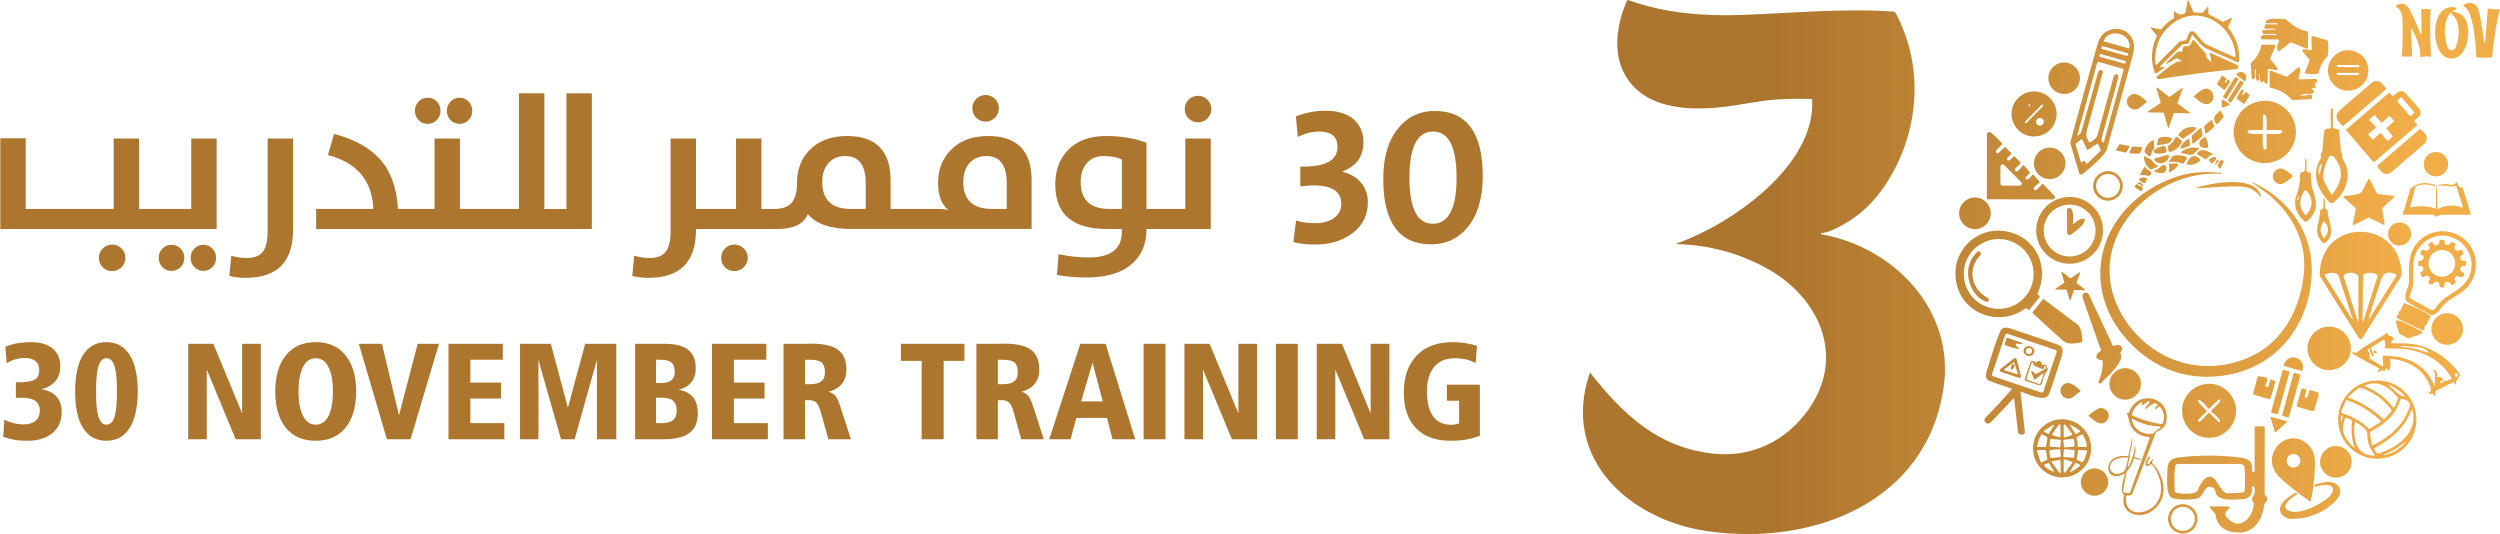
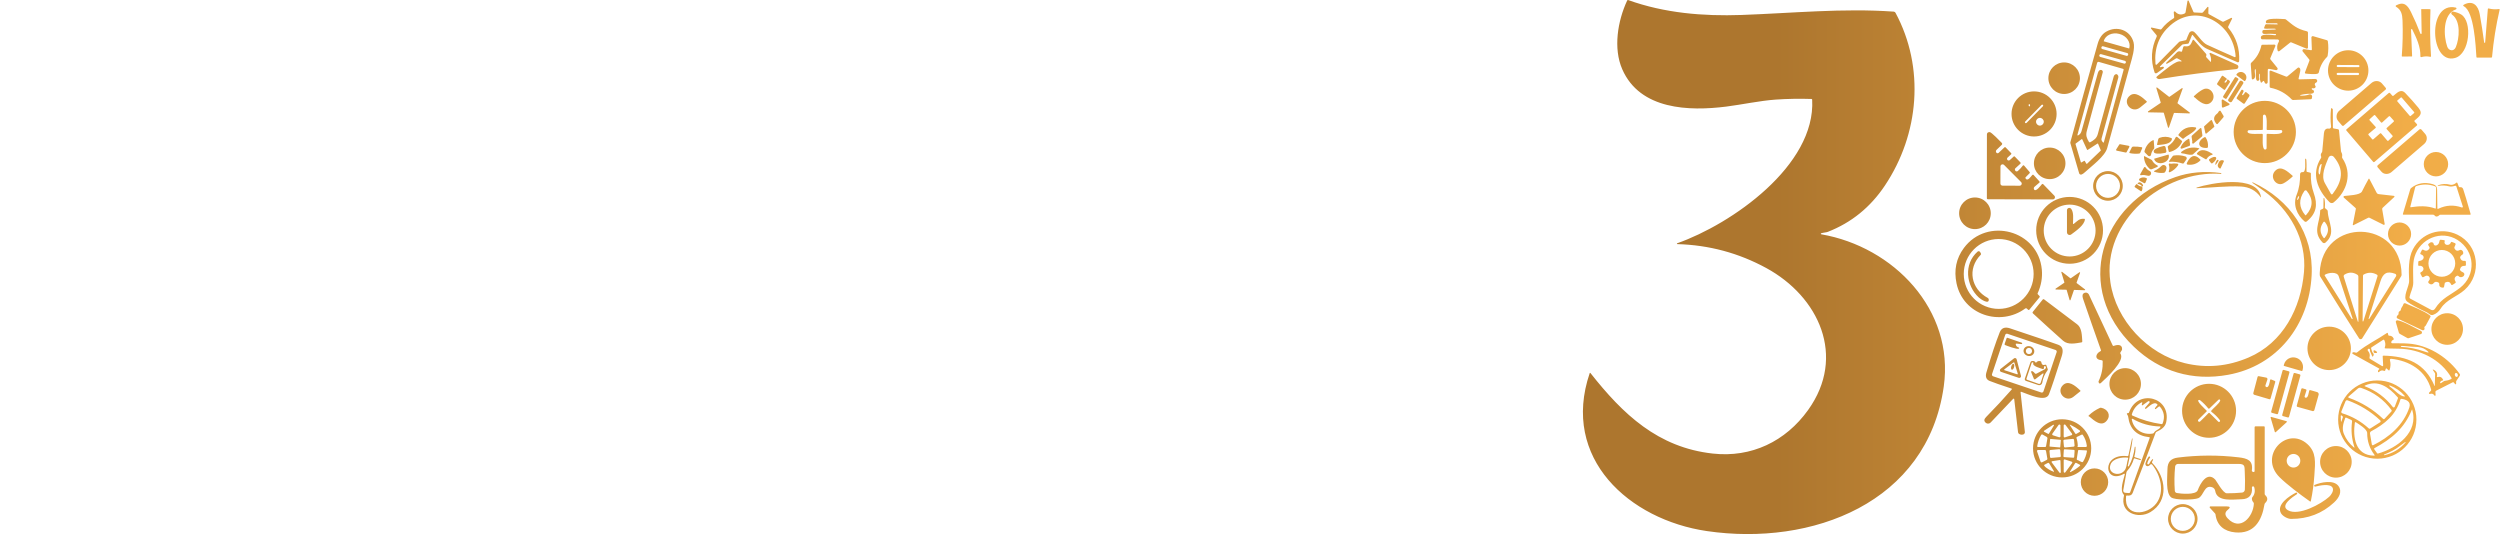
<svg xmlns="http://www.w3.org/2000/svg" xml:space="preserve" width="8.571in" height="1.831in" version="1.1" style="shape-rendering:geometricPrecision; text-rendering:geometricPrecision; image-rendering:optimizeQuality; fill-rule:evenodd; clip-rule:evenodd" viewBox="0 0 8865.08 1894.31">
  <defs>
    <style type="text/css">
   
    .fil1 {fill:#AD762E;fill-rule:nonzero}
    .fil0 {fill:url(#id0);fill-rule:nonzero}
   
  </style>
    <linearGradient id="id0" gradientUnits="userSpaceOnUse" x1="6296.16" y1="823.1" x2="8538.98" y2="823.06">
      <stop offset="0" style="stop-opacity:1; stop-color:#AD762E" />
      <stop offset="1" style="stop-opacity:1; stop-color:#F1AD48" />
    </linearGradient>
  </defs>
  <g id="Layer_x0020_1">
    <path class="fil0" d="M7662.31 238.51l7.85 -1.81c0.22,-0.04 0.44,-0.07 0.66,-0.07 1.78,0 3.2,1.44 3.2,3.2 0,1.02 -0.49,1.97 -1.3,2.58l-23.47 16.75c-0.94,0.67 -2.05,1.03 -3.2,1.03 -2.38,0 -4.5,-1.55 -5.24,-3.81 -14.36,-43.24 -11.79,-85.35 7.68,-126.32 0.86,-1.87 0.56,-3.99 -0.74,-5.51l-19.26 -23.14c-0.34,-0.41 -0.53,-0.92 -0.53,-1.44 0,-1.23 1,-2.24 2.24,-2.24 0.16,0 0.31,0.02 0.46,0.04l30.89 6.74c1.6,0.35 2.91,-0.13 3.95,-1.45 11.99,-15.36 26.37,-28.1 43.16,-38.25 1.43,-0.85 2.06,-2.11 1.93,-3.78l-1.56 -17.45c-0.01,-0.09 -0.01,-0.2 -0.01,-0.3 0,-1.61 1.31,-2.92 2.94,-2.92 0.85,0 1.64,0.36 2.19,0.99 9.89,10.7 21.13,12.84 33.72,6.41 1.74,-0.93 2.77,-2.37 3.1,-4.32l6.83 -39.91c0.14,-1.05 1.05,-1.84 2.11,-1.84 0.88,0 1.67,0.55 1.98,1.37l16.76 38.95c0.59,1.38 1.88,2.25 3.31,2.28l26.25 1.17c2.02,0.07 3.69,-0.67 5,-2.24 5.05,-6.12 10.16,-12.2 15.31,-18.24 0.38,-0.48 0.95,-0.75 1.56,-0.75 1.09,0 1.98,0.88 1.98,1.97 0,0.04 0,0.07 0,0.11l-0.38 20.38c0,1.71 0.75,2.97 2.24,3.79l47.43 26.08c1.52,0.86 3.07,0.89 4.64,0.11l26.78 -13.19c0.3,-0.14 0.65,-0.22 1,-0.22 1.27,0 2.29,1.01 2.29,2.24 0,0.36 -0.08,0.71 -0.24,1.02l-13.66 27.58c-0.78,1.57 -0.61,3.05 0.48,4.43 28.02,34.21 40.81,73.69 38.36,118.42 -0.14,2.31 -2.06,4.11 -4.38,4.11 -0.6,0 -1.21,-0.13 -1.76,-0.37 -35.28,-15.47 -70.89,-31.08 -106.85,-46.79 -21.33,-9.33 -36.65,-31.41 -51.16,-48.8 -1.5,-1.79 -2.67,-1.6 -3.52,0.53l-10.99 26.94c-0.6,1.46 -1.69,2.3 -3.25,2.5l-16.92 2.18c-1.6,0.19 -2.97,0.85 -4.1,1.99l-77.58 76.01c-0.38,0.36 -0.6,0.87 -0.6,1.4 0,1.05 0.86,1.91 1.91,1.91 0.18,0 0.35,-0.02 0.5,-0.07zm-1203.55 592.52c255.79,44.44 472.74,266.84 434.54,539.67 -57.87,413.85 -468.58,567.6 -840.33,512.98 -274.62,-40.34 -518.36,-257.07 -415.55,-560.01 0.64,-1.82 1.53,-1.95 2.72,-0.43 115.11,145.99 238.88,263.94 433.96,285.55 136.6,15.1 257.91,-42.77 338.04,-154.53 136.47,-190.29 37.88,-402.29 -148.72,-503.74 -97.88,-53.24 -202.86,-81.47 -314.99,-84.66 -0.03,0 -0.07,0 -0.08,0 -0.86,0 -1.57,-0.7 -1.57,-1.54 0,-0.71 0.49,-1.32 1.16,-1.49 192.37,-67.86 491.2,-275.26 478.61,-509.12 -0.07,-1.74 -0.97,-2.62 -2.72,-2.67 -42.58,-1.41 -84.95,-0.67 -127.12,2.24 -54.79,3.8 -121.52,18.08 -175.07,24.82 -130.6,16.48 -305.73,12.09 -368.77,-132.52 -32.24,-73.83 -16.54,-170.75 17.48,-243.73 0.8,-1.67 2.04,-2.21 3.78,-1.6 128.46,46.36 266.63,57.67 401.16,52.86 179.67,-6.34 361.03,-24.69 540.71,-11.84 2.63,0.24 4.85,1.76 6.02,3.98 104.71,194.3 84.45,430.4 -37.56,612.94 -51.36,76.89 -118.89,131.65 -202.59,164.25 -5.18,2.03 -16.54,2.72 -23.37,4.91 -0.75,0.27 -1.25,0.99 -1.25,1.8 0,0.92 0.64,1.69 1.53,1.88l-0.01 0zm1334.63 1009.31c0,28.87 -23.42,52.27 -52.28,52.27 -28.87,0 -52.27,-23.4 -52.27,-52.27 0,-28.87 23.4,-52.28 52.27,-52.28 28.87,0 52.28,23.42 52.28,52.28zm-9.66 0.06c0,-23.54 -19.08,-42.62 -42.62,-42.62 -23.53,0 -42.61,19.09 -42.61,42.62 0,23.53 19.08,42.61 42.61,42.61 23.54,0 42.62,-19.08 42.62,-42.61zm489.33 -108.88c-6.78,-18.56 -48.23,-9.06 -61.72,-5.6 -0.34,0.1 -0.69,0.16 -1.05,0.16 -1.8,0 -3.26,-1.46 -3.26,-3.26 0,-1.4 0.89,-2.65 2.22,-3.1 21.99,-9.11 66.64,-18.77 83.6,3.69 15.31,20.21 1.81,42.94 -15.05,58.68 -42.04,39.15 -92.94,58.64 -152.72,58.46 -11.63,0 -29.93,-9.49 -35.96,-20.64 -16.38,-30.46 29.82,-60.55 53.35,-72.55 0.4,-0.18 0.83,-0.27 1.29,-0.27 1.76,0 3.19,1.43 3.19,3.19 0,1.01 -0.48,1.96 -1.28,2.57 -12.53,8.27 -61.41,40.01 -31.69,56.98 37.92,21.65 117.85,-22.04 146.33,-47.74 6.93,-6.25 16.48,-20.34 12.75,-30.57zm-796.55 -21.55c0,-26.84 -21.75,-48.6 -48.59,-48.6 -26.84,0 -48.6,21.77 -48.6,48.6 0,26.84 21.77,48.59 48.6,48.59 26.84,0 48.59,-21.75 48.59,-48.59zm863.71 -71.86c0,-30.96 -25.11,-56.05 -56.06,-56.05 -30.97,0 -56.07,25.1 -56.07,56.05 0,30.97 25.1,56.07 56.07,56.07 30.96,0 56.06,-25.1 56.06,-56.07zm-148.24 140.24c-35.22,-24.7 -82,-60.22 -107.5,-85.56 -76.38,-75.76 25.19,-183.24 98.11,-118.01 32.86,29.41 28.43,64.23 25.18,111.66 -2.07,30.42 -6.19,60.6 -12.38,90.58 -0.43,2.17 -1.57,2.61 -3.41,1.33zm-34.04 -144.08c0,-13.35 -10.82,-24.17 -24.16,-24.17 -13.35,0 -24.17,10.82 -24.17,24.16 0,13.35 10.82,24.17 24.17,24.17 13.35,0 24.16,-10.82 24.16,-24.17l0 0.01zm-170.11 38.41c5.36,3.02 8.03,1.95 8,-3.2 -0.1,-51.29 -0.1,-102.76 0,-154.39 0,0 0,0 0,0 0,-1.65 1.34,-2.98 2.98,-2.98 0.02,0 0.03,0 0.06,0l30.09 0.04c1.84,0 2.77,0.93 2.77,2.77l-0.16 236.74c0,1.78 0.64,3.27 1.91,4.49 9.75,9.1 9.68,18.47 -0.21,28.1 -1.29,1.29 -2.08,2.83 -2.4,4.64 -9.54,58.58 -37.12,105.68 -104.08,99.44 -38.82,-3.63 -65.03,-24.7 -69.72,-64.06 -0.11,-1.03 -0.52,-1.94 -1.23,-2.72l-18.83 -20.65c-0.23,-0.26 -0.43,-0.56 -0.55,-0.88 -0.56,-1.46 0.18,-3.1 1.67,-3.67 0.33,-0.13 0.66,-0.2 1.01,-0.2l57.45 0c13.05,0 14.44,4.04 4.17,12.11 -11.03,8.68 -11.23,18.75 -0.59,30.19 44.64,47.91 90.74,-5.16 93.04,-51.79 0.08,-1.86 -0.59,-3.71 -1.88,-5.13 -3.52,-3.76 -5.18,-8.21 -5,-13.32 0.03,-1.93 0.67,-3.63 1.91,-5.12 8.11,-9.89 10.19,-21.52 6.25,-34.9 -0.43,-1.89 -2.11,-3.23 -4.05,-3.23 -2.31,0 -4.17,1.87 -4.17,4.17 0,0.22 0.02,0.44 0.06,0.66 2.67,25.34 -10.62,40.71 -36.17,40.92 -29.76,0.33 -87.76,10.88 -94.05,-29.72 -1.03,-6.15 -5.33,-11.07 -11.15,-12.9 -28.42,-9.33 -28.69,29.82 -48.77,38.78 -14.82,6.62 -83.22,7.63 -96.23,-2.67 -20.16,-15.95 -13.61,-68.55 -13.23,-100.07 0.28,-24.59 11.32,-37.88 36.5,-41.08 71.94,-9.1 143.89,-9.42 215.83,-0.95 31.53,3.73 52.12,10.67 47,47 -0.26,1.59 0.34,2.79 1.76,3.57zm-268.17 75.95c13.55,2.57 68.01,8.05 74.63,-10.13 7.89,-21.65 32.97,-68.34 61.99,-37.34 4.48,4.81 27.36,48.44 40.76,48.5 18.71,0.07 36.81,-0.75 54.3,-2.46 5.46,-0.55 9.7,-5.03 9.93,-10.51 0.96,-20.56 0.83,-41.72 -0.37,-63.48 -1.02,-18.08 1.71,-27.73 -21.82,-27.73 -72.51,-0.04 -144.13,-0.04 -214.87,0 -5.31,0 -9.77,4.04 -10.29,9.33 -2.85,28.62 -3.22,57.31 -1.12,86.04 0.28,3.85 3.1,7.03 6.88,7.79zm-303.37 -158.38c0,56.97 -46.2,103.17 -103.17,103.17 -56.96,0 -103.16,-46.2 -103.16,-103.17 0,-56.97 46.2,-103.17 103.16,-103.17 56.97,0 103.17,46.2 103.17,103.17zm-137.73 -51.96c-0.46,0.63 -0.7,1.38 -0.7,2.15 0,1.6 1.03,3.02 2.55,3.51l22.03 6.99c0.37,0.11 0.74,0.17 1.13,0.17 2.03,0 3.68,-1.65 3.68,-3.68 0,0 0,-0.01 0,-0.01l-0.06 -38.09c-0.04,-2.01 -1.67,-3.62 -3.68,-3.62 -1.18,0 -2.3,0.58 -2.98,1.53l-21.97 31.05zm40.06 9.88c0,0 0,0 0,0.01 0,1.84 1.49,3.36 3.36,3.36 0.37,0 0.73,-0.06 1.07,-0.18l23.57 -7.89c1.38,-0.45 2.31,-1.74 2.31,-3.19 0,-0.71 -0.23,-1.4 -0.65,-1.99l-23.58 -31.47c-0.64,-0.84 -1.62,-1.32 -2.67,-1.32 -1.86,0 -3.36,1.49 -3.37,3.34l-0.04 39.33zm-69.73 -20.17c-0.51,0.35 -0.82,0.93 -0.82,1.56 0,0.68 0.37,1.32 0.99,1.65l14.67 7.79c0.26,0.14 0.56,0.21 0.86,0.21 0.65,0 1.25,-0.35 1.59,-0.91l17.77 -29.06c0.15,-0.29 0.24,-0.6 0.24,-0.93 0,-1.03 -0.83,-1.87 -1.87,-1.87 -0.35,0 -0.7,0.1 -0.99,0.29l-32.44 21.28zm126.54 -1.22c-10.18,-7.68 -21.02,-14.29 -32.54,-19.79 -2.88,-1.36 -3.46,-0.7 -1.71,1.97l18.5 28.8c1.07,1.67 2.47,2.01 4.21,1.01l11.26 -6.71c0.95,-0.58 1.53,-1.62 1.53,-2.74 0,-1 -0.46,-1.95 -1.27,-2.55l0 0.01zm-116.98 22.88l-14.88 -8.37c-1.7,-0.93 -3.79,-0.38 -4.76,1.23 -7.33,12.33 -11.99,25.62 -14.02,39.84 -0.28,2.06 0.61,3.1 2.67,3.1l25.39 0c1.86,0 2.94,-0.92 3.26,-2.73l4.91 -27.79c0.33,-2.15 -0.7,-4.26 -2.6,-5.31l0.04 0.02zm110 33.03l-0.9 1.44c-0.53,0.88 -0.29,1.34 0.74,1.34l28.75 0c0.01,0 0.02,0 0.02,0 2.09,0 3.8,-1.71 3.8,-3.8 0,-0.14 -0.01,-0.28 -0.04,-0.42 -1.62,-13.98 -6.36,-26.81 -14.18,-38.52 -1.07,-1.6 -2.47,-1.97 -4.21,-1.12l-16.65 8.11c-1.71,0.81 -2.27,2.13 -1.71,3.95 2.95,9.24 4.48,18.63 4.59,28.16 0,0.32 -0.07,0.6 -0.21,0.86zm-13.1 -22.71c-0.18,-1.87 -1.74,-3.29 -3.61,-3.29 -0.1,0 -0.22,0 -0.33,0.01l-30.48 2.88c-1.86,0.18 -3.28,1.74 -3.28,3.61 0,0.11 0,0.23 0.01,0.35l1.92 20.29c0.18,1.86 1.74,3.29 3.61,3.29 0.12,0 0.23,-0.01 0.35,-0.02l30.48 -2.88c1.86,-0.18 3.29,-1.74 3.29,-3.61 0,-0.11 -0.01,-0.23 -0.02,-0.33l-1.91 -20.29zm-46.84 1.44c0,-0.05 0,-0.08 0,-0.13 0,-0.72 -0.56,-1.32 -1.27,-1.38l-35.18 -3.02c-0.05,0 -0.08,0 -0.13,0 -0.71,0 -1.31,0.55 -1.37,1.27l-2.09 24.34c-0.01,0.04 -0.01,0.08 -0.01,0.12 0,0.72 0.56,1.32 1.27,1.38l35.19 3.02c0.04,0.01 0.08,0.01 0.12,0.01 0.72,0 1.32,-0.56 1.38,-1.27l2.09 -24.34zm-2.09 34.82c-0.15,-1.73 -1.61,-3.05 -3.34,-3.05 -0.11,0 -0.21,0 -0.3,0.01l-31.46 2.87c-1.73,0.15 -3.05,1.6 -3.05,3.34 0,0.11 0,0.2 0.01,0.3l1.95 21.46c0.16,1.73 1.61,3.05 3.36,3.05 0.09,0 0.21,0 0.3,-0.01l31.45 -2.86c1.73,-0.16 3.07,-1.61 3.07,-3.35 0,-0.09 -0.01,-0.2 -0.01,-0.3l-1.96 -21.46zm50.99 2.45c0.01,-0.06 0.01,-0.11 0.01,-0.17 0,-1.46 -1.14,-2.68 -2.6,-2.78l-32.68 -2.17c-0.06,0 -0.13,0 -0.18,0 -1.46,0 -2.67,1.13 -2.77,2.59l-1.47 22.25c0,0.06 0,0.12 0,0.18 0,1.46 1.12,2.67 2.59,2.77l32.69 2.17c0.06,0 0.12,0 0.18,0 1.46,0 2.67,-1.12 2.76,-2.59l1.49 -22.25zm-120.67 39.04c0.51,1.45 1.89,2.42 3.42,2.42 0.58,0 1.14,-0.14 1.65,-0.4l17.07 -8.69c1.21,-0.62 1.96,-1.87 1.96,-3.23 0,-0.21 -0.01,-0.42 -0.04,-0.61l-4.85 -28.11c-0.31,-1.73 -1.82,-2.98 -3.58,-2.98 0,0 0,0 0,0l-24.75 0c-2,0.01 -3.61,1.63 -3.61,3.62 0,0.41 0.06,0.8 0.2,1.17l12.53 36.81zm133.26 -5.28c3.88,2.5 8.25,4.67 13.13,6.51 1.88,0.71 3.34,0.2 4.38,-1.54 6.93,-11.49 11.47,-23.88 13.59,-37.18 0.29,-1.79 -0.48,-2.73 -2.29,-2.83l-26.51 -1.28c-1.5,-0.07 -2.37,0.64 -2.61,2.14l-4.7 29.7c-0.28,1.82 0.4,3.1 2.03,3.84 0.92,0.43 1.91,0.64 2.98,0.64zm-21.23 9.92c0.38,-0.52 0.58,-1.16 0.58,-1.81 0,-1.34 -0.86,-2.52 -2.12,-2.94l-24.49 -8.05c-0.3,-0.11 -0.63,-0.15 -0.95,-0.15 -1.71,0 -3.1,1.38 -3.1,3.09l0.06 41.13c0.04,1.69 1.4,3.02 3.09,3.02 0.96,0 1.88,-0.44 2.46,-1.21l24.48 -33.07zm-41.5 -8.32c-0.04,-1.36 -1.16,-2.43 -2.51,-2.43 -0.13,0 -0.25,0.01 -0.37,0.02l-26.67 4.21c-1.22,0.2 -2.13,1.24 -2.13,2.48 0,0.55 0.19,1.08 0.52,1.52l27.79 36.81c0.47,0.6 1.21,0.97 1.98,0.97 1.38,0 2.51,-1.13 2.51,-2.51 0,-0.02 0,-0.04 0,-0.06l-1.13 -41.02zm-57.45 18.04c5.54,7.73 23.2,17.76 32.32,20.8 2.43,0.81 2.97,0.14 1.66,-2.03l-16.75 -27.73c-0.87,-1.47 -2.79,-2.02 -4.34,-1.19l-11.99 6.31c-1.74,0.95 -2.04,2.24 -0.9,3.84zm126.15 -3.53l-12.49 -6.62c-1.84,-0.95 -3.29,-0.55 -4.38,1.23l-17.38 28.38c-1.93,3.16 -1.22,3.92 2.13,2.3 11.77,-5.84 22.62,-13.07 32.55,-21.72 0.46,-0.42 0.73,-1.01 0.73,-1.64 0,-0.81 -0.44,-1.56 -1.16,-1.94zm733.7 -151.23l-38.89 35.47c-0.37,0.33 -0.86,0.52 -1.36,0.52 -0.92,0 -1.71,-0.61 -1.95,-1.49l-14.88 -50.46c-0.06,-0.18 -0.08,-0.37 -0.08,-0.57 0,-1.12 0.91,-2.02 2.03,-2.02 0.19,0 0.37,0.02 0.56,0.08l53.77 14.99c0.87,0.24 1.47,1.04 1.47,1.95 0,0.58 -0.24,1.14 -0.67,1.52zm-699.67 -19.58c-0.93,-0.14 -1.69,-0.44 -2.3,-0.9 -1.38,-1.07 -1.44,-2.18 -0.16,-3.36 11.66,-11.13 24.79,-20.01 39.37,-26.62 1.64,-0.75 3.32,-0.93 5.06,-0.53 22.63,4.69 35.06,25.65 20.12,44.96 -19.42,25.19 -46.2,-0.26 -62.09,-13.55zm212.25 72.92c-44.34,-4.69 -69.31,-28.89 -74.89,-72.6 -0.23,-1.76 -0.81,-3.36 -1.71,-4.78l-2.18 -3.71c-1.43,-2.38 -0.76,-3.75 2.02,-4.11 4.27,-0.53 4.06,-0.37 5.61,-4.37 31.79,-83.44 149.74,-52.01 131.17,36.22 -3.78,18.14 -18.67,26.78 -34.14,34.14 -1.64,0.81 -2.79,2.08 -3.46,3.79 -25.19,67.15 -50.77,134.07 -76.76,200.79 -5.29,13.61 -5.82,23.95 -24.87,21.5 -1.91,-0.25 -2.98,0.61 -3.19,2.56 -8.11,75.59 75.8,67.92 107.8,24.8 30.19,-40.7 14.66,-99.33 -14.94,-136.72 -0.89,-1.12 -2.24,-1.75 -3.66,-1.75 -1.54,0 -2.98,0.75 -3.86,2.02 -1.78,2.64 -4.27,4.27 -7.46,4.91 -0.6,0.12 -1.22,0.18 -1.82,0.15 -4.31,-0.15 -7.66,-3.78 -7.51,-8.11 0.02,-0.59 0.11,-1.19 0.26,-1.76 2.31,-8.71 6.23,-16.75 11.78,-24.14 0.38,-0.51 0.99,-0.8 1.62,-0.8 0.53,0 1.04,0.21 1.43,0.58l1.28 1.28c0.71,0.67 0.77,1.78 0.15,2.58 -4.54,5.86 -7.75,12.38 -9.65,19.57 -0.08,0.29 -0.11,0.59 -0.11,0.9 0,1.94 1.58,3.52 3.53,3.52 1.38,0 2.65,-0.81 3.2,-2.08 2.77,-6.01 6.47,-11.35 11.05,-16 0.27,-0.27 0.59,-0.44 0.97,-0.5 0.93,-0.14 1.8,0.46 1.94,1.37 0.06,0.36 -0.01,0.75 -0.2,1.07l-3.52 6.92c-0.73,1.45 -0.48,3.2 0.64,4.36 49.51,50.26 59.43,134.45 -6.34,173.97 -43.26,25.98 -109.62,2.98 -94.04,-57.88 0.43,-1.67 0.03,-3.14 -1.17,-4.38 -14.78,-15.37 -0.16,-53.02 4.21,-71.48 0.02,-0.14 0.03,-0.26 0.03,-0.41 0,-1.09 -0.88,-1.97 -1.98,-1.97 -0.32,0 -0.65,0.08 -0.94,0.24 -70.47,40.49 -82.68,-73.77 12.05,-62.46 0.13,0.01 0.27,0.02 0.4,0.02 1.58,0 2.95,-1.1 3.29,-2.63l12.6 -59.37c0.07,-0.48 0.49,-0.83 0.96,-0.83 0.54,0 0.97,0.44 0.97,0.98 0,0.06 0,0.11 -0.01,0.16 -1.78,18.46 -5.01,36.65 -9.7,54.57 -0.28,1.15 -0.34,2.48 -0.16,4 0.26,2 0.18,3.97 -0.21,5.92l-6.62 31.16c-0.03,0.15 -0.06,0.31 -0.06,0.47 0,1.14 0.94,2.08 2.09,2.08 0.79,0 1.51,-0.46 1.86,-1.16 11.17,-21.06 18.04,-43.61 20.61,-67.64 0,-0.73 0.6,-1.31 1.32,-1.31 0.74,0 1.33,0.59 1.33,1.33 0,0 0,0.01 0,0.02 0.43,11.27 -0.9,22.26 -4,32.97 -0.42,1.49 0.12,2.47 1.61,2.94l19.94 6.45c2.03,0.64 2.37,1.78 1.01,3.41 -1.01,1.23 -18.56,-4.85 -21.33,-5.55 -1.71,-0.43 -2.79,0.2 -3.25,1.87 -4.48,15.97 -12.29,30.12 -23.41,42.46 -1.39,1.5 -2.26,3.25 -2.63,5.28l-11.26 63.37c-0.07,0.43 -0.1,0.87 -0.1,1.31 0,3.99 3.06,7.33 7.04,7.65l12.8 1.02c2.38,0.18 3.98,-0.86 4.81,-3.1 23.15,-64.19 46.25,-128.39 69.29,-192.62 0.53,-1.46 0.03,-2.27 -1.5,-2.46zm-26.56 -114.48c-0.18,-2.31 0.43,-4.43 1.81,-6.39 0.21,-0.3 0.33,-0.64 0.33,-1 0.01,-1.03 -0.88,-1.88 -2,-1.91 -0.4,-0.01 -0.78,0.09 -1.11,0.29 -17.43,9.32 -28.86,23.47 -34.3,42.47 -0.57,2.05 0.13,3.54 2.09,4.42 32.89,15.08 67.27,25.14 103.11,30.19 1.92,0.25 3.22,-0.51 3.89,-2.29 8.64,-21.99 5.48,-41.82 -9.49,-59.54 -1.24,-1.5 -2.64,-1.61 -4.16,-0.37l-10.62 8.64c-0.34,0.24 -0.75,0.37 -1.15,0.37 -1.09,0 -1.99,-0.88 -1.99,-1.98 0,-0.29 0.07,-0.58 0.2,-0.85 2.13,-3.88 4.84,-7.29 8.11,-10.24 1.53,-1.36 1.57,-2.76 0.11,-4.21 -11.74,-11.52 -29.93,8.74 -39.79,15.89 -0.42,0.32 -0.94,0.51 -1.47,0.51 -1.29,0 -2.34,-1.05 -2.34,-2.35 0,-0.59 0.22,-1.15 0.61,-1.58l15.25 -17.93c0.57,-0.63 0.88,-1.44 0.88,-2.28 0,-1.89 -1.53,-3.41 -3.41,-3.41 -0.75,0 -1.46,0.23 -2.06,0.68l-19.84 14.08c-1.65,1.17 -2.53,0.77 -2.67,-1.23zm-35.53 51.32c5.92,35.86 39.69,56.5 74.63,50.21 1.82,-0.33 3.18,-1.27 4.11,-2.83 6.57,-10.93 17.39,-10.03 22.73,-19.41 1.07,-1.93 0.51,-2.91 -1.66,-2.94 -34.67,-0.67 -66.94,-9.69 -96.81,-27.05 -0.33,-0.2 -0.68,-0.3 -1.04,-0.3 -1.09,0 -1.99,0.88 -1.99,1.98 0,0.11 0.01,0.23 0.04,0.35zm-75.1 159.4c-13.87,34.83 37.07,46.94 52.6,16.96 4.75,-9.17 5.44,-25.76 9.6,-37.77 0.64,-1.74 0.04,-2.72 -1.81,-2.92 -19.52,-2.24 -52.07,2.82 -60.38,23.74zm663.17 -203.67c-2.55,-0.71 -3.48,-2.35 -2.76,-4.91l15.94 -58.09c0.72,-2.6 2.37,-3.51 4.97,-2.73l10.83 3.31c2.23,0.67 3.02,2.13 2.35,4.37l-6.25 19.9c-0.13,0.43 -0.2,0.87 -0.2,1.31 0,2.23 1.67,4.1 3.89,4.34 9.17,0.97 10.45,-18.46 12.58,-25.06 0.6,-1.89 1.84,-2.55 3.73,-1.98l24.12 6.94c3.39,0.99 5.72,4.1 5.72,7.63 0,0.72 -0.09,1.44 -0.29,2.13l-15.09 53.98c-0.64,2.25 -2.7,3.81 -5.03,3.81 -0.46,0 -0.93,-0.06 -1.38,-0.18l-53.13 -14.77zm-218.17 13.81c0,52.87 -42.88,95.75 -95.75,95.75 -52.87,0 -95.75,-42.88 -95.75,-95.75 0,-52.87 42.88,-95.75 95.75,-95.75 52.87,0 95.75,42.88 95.75,95.75zm-97.68 8c0.02,-0.02 0.03,-0.04 0.04,-0.05 1.02,-1.01 2.66,-1.03 3.66,-0.03 0.01,0.01 0.03,0.03 0.04,0.04l30.6 30.51c0.75,0.7 1.73,1.09 2.74,1.09 2.17,0 3.95,-1.78 3.95,-3.95 0,-0.83 -0.26,-1.65 -0.75,-2.32 -8.51,-11.27 -18.39,-21.09 -29.66,-29.45 -0.83,-0.61 -1.3,-1.58 -1.3,-2.61 0,-0.73 0.24,-1.45 0.7,-2.03 6.99,-8.43 29.19,-26.14 31.32,-35.25 0.06,-0.28 0.09,-0.56 0.09,-0.83 0,-1.94 -1.57,-3.52 -3.52,-3.52 -0.92,0 -1.8,0.35 -2.45,0.99l-32.49 31.32c-0.49,0.48 -1.14,0.75 -1.82,0.75 -0.81,0 -1.57,-0.37 -2.07,-1.01 -8.49,-10.74 -18.12,-20.42 -28.86,-29.02 -1.29,-1.02 -2.95,-1.41 -4.54,-1.07 -11.73,2.45 23.64,33.71 27.32,37.61 1.1,1.17 1.07,2.32 -0.11,3.46l-28.92 28.6c-0.88,0.85 -1.39,2.03 -1.39,3.27 0,2.5 2.03,4.55 4.54,4.55 1.17,0 2.3,-0.45 3.14,-1.28 10.18,-9.6 20.08,-19.51 29.72,-29.76zm-479.72 -57.24c-27.04,20.71 -62,-16.64 -36.92,-41.5 19.16,-18.94 43.1,0.8 61.89,18.78 1.05,1 1.02,1.95 -0.12,2.88 -8.29,6.89 -16.56,13.51 -24.85,19.84zm1217.04 80.39c0.01,76.65 -62.15,138.81 -138.79,138.81 -76.65,0 -138.81,-62.16 -138.81,-138.81 0,-76.64 62.16,-138.81 138.81,-138.81 76.64,0 138.81,62.16 138.81,138.81l-0.01 0zm-182.75 -118.05c39.91,15.25 72.94,39.78 99.12,73.56 0.74,0.97 1.91,1.54 3.14,1.54 1.64,0 3.11,-1.01 3.69,-2.55l11.37 -29.88c0.46,-1.21 0.26,-2.28 -0.59,-3.25 -32.21,-36.91 -70.78,-63.96 -116.82,-41.87 -1.88,0.88 -1.84,1.71 0.11,2.45zm90.75 2.99c14.5,9.65 32.32,31.78 48.63,33.12 2.75,0.22 3.18,-0.71 1.34,-2.77 -14.47,-16.32 -31.86,-28.47 -52.17,-36.43 -0.15,-0.06 -0.3,-0.08 -0.45,-0.08 -0.8,0 -1.44,0.65 -1.44,1.44 0,0.26 0.06,0.5 0.19,0.72 1.03,1.64 2.32,2.96 3.9,4zm-148.1 37.76c45.8,16.18 86.39,41 121.73,74.47 2,1.86 3.91,1.79 5.76,-0.21l24.06 -25.82c1.3,-1.42 1.4,-3.54 0.26,-5.08 -27.56,-37.37 -63.4,-63.49 -107.52,-78.34 -4.45,-1.5 -8.47,-0.72 -12.06,2.35l-33.02 28.42c-0.19,0.15 -0.33,0.31 -0.46,0.5 -0.75,1.12 -0.44,2.66 0.71,3.44 0.18,0.11 0.37,0.21 0.56,0.28l-0.01 0zm215.08 34.41c7.04,-21.17 -11.74,-28.53 -28.11,-30.67 -1.88,-0.26 -3.09,0.55 -3.62,2.4 -15.58,54.3 -55.9,87.27 -103.65,112.65 -2.63,1.42 -4.28,4.15 -4.28,7.15 0,0.46 0.03,0.93 0.11,1.38l6.56 38.41c0.27,1.58 1.62,2.73 3.23,2.73 0.49,0 0.98,-0.1 1.43,-0.33 57.34,-28.16 107.74,-71.79 128.34,-133.73zm-238.02 20.59c35.34,10.84 66.72,28.72 94.09,53.62 0.78,0.7 1.8,1.09 2.84,1.09 0.81,0 1.6,-0.23 2.28,-0.67l35 -22.19c0.16,-0.11 0.31,-0.22 0.45,-0.32 1.78,-1.5 2,-4.18 0.48,-5.98 -0.11,-0.14 -0.22,-0.27 -0.35,-0.38 -33.78,-31.71 -72.48,-55.46 -116.12,-71.25 -0.59,-0.22 -1.21,-0.33 -1.84,-0.33 -2.22,0 -4.21,1.35 -5.05,3.41l-14.88 36.54c-0.22,0.57 -0.35,1.19 -0.35,1.81 0,2.13 1.4,4.02 3.45,4.64zm247.14 -13.12c-26.57,66.62 -72.28,103.85 -132.61,136.66 -1.86,1.03 -2.17,2.41 -0.97,4.11l9.87 13.71c0.93,1.29 2.15,1.71 3.68,1.29 67.33,-18.88 144.94,-75.28 121.04,-155.72 -0.06,-0.23 -0.26,-0.4 -0.51,-0.4 -0.22,0 -0.42,0.14 -0.5,0.34l0 0.01zm-251.79 40.64c0.18,3.96 0.92,4.06 2.18,0.33l4.7 -13.71c0.43,-1.17 0.18,-2.18 -0.75,-3.04l-3.58 -3.25c-0.37,-0.35 -0.85,-0.53 -1.33,-0.53 -1.09,0 -1.98,0.88 -1.98,1.98 0,0.02 0,0.06 0,0.09l0.75 18.13zm36.6 -4.05l-17.65 -8c-1.93,-0.89 -3.24,-0.32 -3.95,1.71 -6.63,18.62 -12.43,37.02 -4.43,56.17 7.69,18.56 19.42,34.43 35.21,47.58 2.17,1.78 2.81,1.34 1.93,-1.34 -9.68,-29.62 -12.4,-59.91 -8.17,-90.84 0.04,-0.22 0.06,-0.44 0.06,-0.67 0,-1.98 -1.17,-3.8 -2.98,-4.61zm12.64 9.93c-7.2,51.21 1.23,116.39 68.61,116.82 2.2,0.03 2.62,-0.81 1.27,-2.55 -17.39,-22.69 -26.05,-48.5 -25.98,-77.41 0.04,-14.18 -29.45,-31.31 -40.18,-38.52 -0.4,-0.27 -0.86,-0.42 -1.34,-0.42 -1.2,0 -2.22,0.88 -2.38,2.08zm178.6 68.65c-6.51,4.56 -12.29,8.8 -17.34,12.76 -18.4,14.56 -36.21,22.72 -57.34,31.68 -0.36,0.21 -0.59,0.6 -0.59,1.02 0,0.65 0.52,1.17 1.17,1.17 0.04,0 0.08,0 0.12,0 30.16,-6.79 55.26,-21.86 75.31,-45.19 0.18,-0.18 0.26,-0.4 0.28,-0.63 0.02,-0.52 -0.42,-0.97 -0.97,-0.99 -0.23,-0.01 -0.45,0.06 -0.64,0.17l0.01 0zm-534.94 -167.65c-2.26,-0.66 -3.81,-2.73 -3.81,-5.09 0,-0.46 0.06,-0.93 0.19,-1.38l15.03 -57.02c0.41,-1.58 1.83,-2.67 3.46,-2.67 0.22,0 0.44,0.01 0.65,0.06l26.62 5.12c2.51,0.45 4.33,2.65 4.33,5.19 0,0.58 -0.09,1.15 -0.26,1.69l-6.84 20.37c-0.16,0.51 -0.26,1.05 -0.26,1.58 0,1.89 1.07,3.61 2.77,4.46 9.92,4.9 12.86,-19.15 13.98,-24.8 0.28,-1.28 1.41,-2.18 2.72,-2.18 0.35,0 0.7,0.07 1.02,0.2l12.64 5.18c1.86,0.75 2.5,2.06 1.93,3.96l-16.7 58.62c-0.44,1.49 -1.81,2.53 -3.38,2.53 -0.31,0 -0.63,-0.04 -0.94,-0.14l-53.13 -15.67zm143.29 -77.43l17.69 4.87c1.79,0.5 2.83,2.35 2.34,4.13l-40.35 146.47c-0.49,1.79 -2.33,2.85 -4.12,2.35l-17.7 -4.86c-1.79,-0.5 -2.83,-2.35 -2.35,-4.13l40.35 -146.47c0.48,-1.8 2.34,-2.85 4.13,-2.36zm-39.21 -10.95l18.19 5.05c1.71,0.48 2.7,2.24 2.23,3.93l-40.47 145.99c-0.48,1.71 -2.24,2.7 -3.95,2.23l-18.2 -5.05c-1.69,-0.46 -2.69,-2.23 -2.23,-3.93l40.49 -145.99c0.48,-1.71 2.24,-2.7 3.95,-2.23zm-506.3 49.74c0,-30.86 -25.03,-55.9 -55.9,-55.9 -30.87,0 -55.89,25.04 -55.89,55.9 0,30.88 25.02,55.9 55.89,55.9 30.88,0 55.9,-25.02 55.9,-55.9zm-458.04 -50.31c2.7,0.8 6.27,-3.23 7.93,-8.96 1.67,-5.75 0.82,-11.04 -1.89,-11.83 -2.72,-0.79 -6.27,3.23 -7.94,8.97 -1.66,5.74 -0.83,11.03 1.9,11.82zm86.45 -25.39c4.02,-4.97 9.02,-6.61 14.99,-4.9 1.89,0.53 2.96,1.78 3.2,3.73 1.14,8.61 5.88,11.56 14.24,8.86 1.44,-0.46 2.98,0.27 3.47,1.66l5.02 13.65c0.57,1.6 0.35,3.07 -0.64,4.38 -9.96,13.08 -16.22,27.75 -18.78,44 -0.02,0.18 -0.08,0.45 -0.14,0.74 -1.32,5.68 -7.01,9.22 -12.72,7.91 -0.28,-0.07 -0.57,-0.15 -0.85,-0.23l-43.96 -14.81c-2.63,-0.87 -4.4,-3.32 -4.4,-6.08 0,-0.71 0.13,-1.42 0.35,-2.08l19.84 -57.56c0.98,-2.69 3.37,-4.57 6.17,-4.85 5.5,-0.6 9.57,1.21 12.2,5.44 0.6,1.02 1.27,1.08 2.02,0.15zm-4.54 38.31c0.77,1.03 1.99,1.65 3.27,1.65 0.66,0 1.31,-0.16 1.91,-0.48l29.08 -15.31c0.97,-0.5 1.91,-1.25 2.7,-2.17 2.5,-2.87 2.9,-6.61 0.9,-8.35 -0.64,-0.55 -1.47,-0.86 -2.43,-0.88 -0.57,-0.01 -1.05,-0.01 -1.44,-0.01 -0.68,0 -1.07,0.31 -1.17,0.95l-1.23 7.1c-0.39,2.35 -1.68,3.09 -3.88,2.24 -7.15,-2.73 -38.31,-10.35 -33.35,-21.07 0.6,-1.36 0.19,-2.14 -1.27,-2.36l-1.66 -0.21c-1.45,-0.22 -2.41,0.4 -2.88,1.81l-18.61 56.01c-0.48,1.46 0.29,3.05 1.73,3.56l41.68 14.68c0.04,0.01 0.06,0.02 0.09,0.04 2.83,0.97 5.95,-0.56 6.93,-3.42 0.01,-0.02 0.01,-0.06 0.02,-0.08l10.13 -31.31c0.07,-0.19 0.11,-0.4 0.11,-0.59 0,-0.94 -0.77,-1.71 -1.71,-1.71 -0.4,0 -0.77,0.13 -1.07,0.37l-26.56 20.32c-0.56,0.43 -1.23,0.66 -1.94,0.66 -1.29,0 -2.45,-0.79 -2.93,-2l-9.66 -23.63c-0.14,-0.35 -0.22,-0.75 -0.22,-1.13 0,-1.6 1.29,-2.89 2.88,-2.89 0.47,0 0.93,0.12 1.36,0.34 3.73,1.93 6.8,4.54 9.22,7.85zm-121.83 -15.74l47.53 -37.29c1.06,-0.83 2.37,-1.29 3.71,-1.29 2.74,0 5.13,1.85 5.84,4.5l15.25 58.41c0.13,0.5 0.2,1.01 0.2,1.54 0,3.33 -2.7,6.04 -6.02,6.04 -0.65,0 -1.3,-0.12 -1.91,-0.31l-62.8 -21.13c-2.45,-0.82 -4.11,-3.12 -4.11,-5.71 0,-1.86 0.85,-3.6 2.3,-4.74zm13.44 1.44c-0.44,0.35 -0.7,0.87 -0.7,1.43 0,0.79 0.5,1.47 1.24,1.72l44.81 14.46c0.18,0.06 0.36,0.08 0.55,0.08 1,0 1.82,-0.8 1.82,-1.81 0,-0.18 -0.04,-0.35 -0.08,-0.51l-12.16 -38.99c-0.24,-0.74 -0.93,-1.25 -1.72,-1.25 -0.37,0 -0.75,0.13 -1.05,0.34l-32.71 24.54zm992.42 -11.94c-0.86,-0.24 -1.46,-1.05 -1.46,-1.95 0,-0.19 0.03,-0.37 0.08,-0.56l0.96 -3.2c0,0 0,-0.02 0,-0.03 5.21,-18.14 24.08,-28.66 42.14,-23.49l0.7 0.22c0,0 0.01,0.01 0.02,0.01 18.06,5.18 28.49,24.08 23.29,42.23l-0.96 3.26c-0.24,0.87 -1.03,1.46 -1.94,1.46 -0.2,0 -0.38,-0.02 -0.56,-0.08l-62.26 -17.86zm328.66 -50.58c0.64,0.49 1,1.24 1,2.03 0,1.42 -1.14,2.57 -2.55,2.57 -0.01,0 -0.02,0 -0.04,0l-5.18 0c-2.45,-0.01 -4.5,-1.84 -4.79,-4.27 -0.93,-7.11 2.92,-7.22 11.56,-0.33zm-1215.58 3.34c-2.59,9.01 -13,14.16 -23.2,11.24 -10.18,-2.92 -16.3,-12.82 -13.63,-22.12 2.66,-9.28 13.08,-14.44 23.27,-11.51 10.19,2.91 16.31,12.82 13.64,22.1l-0.08 0.29zm-7.29 -5.84c0.01,-6.1 -4.94,-11.05 -11.04,-11.05 -6.1,0 -11.03,4.94 -11.03,11.05 0,6.1 4.93,11.04 11.03,11.04 6.1,0 11.05,-4.94 11.05,-11.04l-0.01 0zm-57.72 -23.32c1.03,5.8 4.55,9.5 10.56,11.1 0.92,0.26 1.56,1.1 1.56,2.05 0,0.72 -0.36,1.4 -0.97,1.79 -6.24,3.95 -43.8,-10.56 -48.92,-12.7 -1.82,-0.71 -2.4,-2.01 -1.76,-3.89l6.93 -20.06c0.6,-1.74 1.79,-2.31 3.53,-1.71l50.25 17.39c0.55,0.2 0.99,0.55 1.28,1.01 0.72,1.15 0.35,2.67 -0.84,3.41 -0.45,0.28 -1,0.42 -1.54,0.37l-17.41 -1.65c-2.14,-0.18 -3.03,0.78 -2.67,2.88zm1549.87 134.27l-58.84 29.93c-1.68,0.83 -2.69,2.62 -2.55,4.54l0.64 11.14c0,0.04 0,0.07 0,0.11 0,1.23 -1.01,2.24 -2.24,2.24 -0.75,0 -1.46,-0.38 -1.87,-1.01 -3.91,-6.19 -9.2,-8.05 -15.85,-5.6 -0.31,0.11 -0.65,0.18 -0.97,0.18 -1.57,0 -2.83,-1.27 -2.83,-2.83 0,-0.72 0.28,-1.4 0.77,-1.93l6.13 -6.47c1.14,-1.17 1.5,-2.55 1.07,-4.15 -18.41,-68.28 -77.24,-102.54 -141.84,-109.52 -0.15,-0.01 -0.3,-0.02 -0.46,-0.02 -2.2,0 -3.99,1.79 -3.99,4 0,0.35 0.04,0.7 0.13,1.03 3.14,11.63 2.7,23.19 -1.27,34.68 -0.78,2.23 -2.04,2.53 -3.79,0.9l-6.02 -5.49c-1.82,-1.67 -3.11,-1.34 -3.9,1.02l-1.65 4.85c-0.74,2.13 -2.17,2.75 -4.27,1.87 -6.79,-2.93 -12.75,-1.56 -17.87,4.1 -0.38,0.45 -0.95,0.71 -1.56,0.71 -1.07,0 -1.96,-0.81 -2.07,-1.88 -0.28,-3.2 0.9,-5.85 3.52,-7.95 1.79,-1.41 1.67,-2.66 -0.31,-3.73l-92.77 -51.38c-0.98,-0.56 -1.58,-1.6 -1.58,-2.73 0,-1.65 1.28,-3.02 2.92,-3.13 3.27,-0.22 6.25,0.23 8.96,1.33 1.82,0.69 3.83,0.34 5.26,-0.88 34.1,-28.14 70.27,-44.74 105.64,-68.63 1.81,-1.24 2.97,-0.8 3.47,1.33l1.39 5.7c0.35,1.6 1.36,2.4 3.03,2.4 8.01,-0.11 13.44,3.54 16.32,10.93 0.02,0.04 0.02,0.04 0.02,0.05 0.57,1.49 -0.21,3.19 -1.77,3.81 -4.28,1.71 -6.63,4.59 -7.06,8.68 0,0.04 0,0.11 -0.01,0.17 -0.08,1.65 1.16,3.05 2.78,3.14 0.07,0 0.14,0 0.21,0 32.66,-0.42 56.8,0.5 72.41,2.77 65.29,9.5 128.61,50.73 167.65,106.53 1.27,1.86 1.27,4.25 0.02,6.08l-11.81 17.71c-0.9,1.31 -1.3,2.77 -1.23,4.37l0.22 6.08c0,0.04 0,0.08 0,0.13 0,1.15 -0.93,2.08 -2.08,2.08 -0.65,0 -1.26,-0.3 -1.66,-0.83l-4.7 -5.65c-1.02,-1.27 -2.27,-1.54 -3.73,-0.8zm-245.82 -94.48c83.76,1.77 147.4,26.63 181.33,107.61 0.08,0.16 0.24,0.27 0.43,0.27 0.24,0 0.45,-0.19 0.47,-0.43l1.17 -41.72c0.07,-1.81 -0.4,-3.47 -1.39,-4.96l-5.91 -8.8c-1.93,-2.84 -1.33,-3.54 1.76,-2.09 10.63,5.01 14.58,12.91 11.84,23.69 -0.57,2.27 0.26,3.05 2.46,2.35 8.46,-2.67 14.95,0.4 19.47,9.23 0.89,1.78 0.34,2.79 -1.65,3.04 -4.41,0.47 -7.36,2.71 -8.86,6.72 -0.1,0.24 -0.16,0.51 -0.16,0.78 0,1.16 0.94,2.09 2.09,2.09 0.41,0 0.81,-0.13 1.16,-0.36l9.55 -6.41c1.38,-0.92 2.89,-1.45 4.54,-1.6 7.67,-0.75 15.02,-2.85 22.02,-6.29 1.82,-0.88 2.23,-2.21 1.23,-3.95 -37.61,-65.83 -111.75,-102.74 -187.72,-103.86 -15.43,-0.22 -31.13,-0.53 -47.09,-0.96 -2,-0.07 -2.66,-1.06 -1.98,-2.94 3.26,-8.84 2.75,-17.67 -1.56,-26.46 -0.92,-1.89 -2.28,-2.26 -4.1,-1.12l-41.24 26.67c-1.6,1.03 -2.1,2.44 -1.49,4.21l3.84 11.57c0.52,1.6 1.42,3.05 2.6,4.2 3.71,3.49 3.75,7.53 0.13,12.13 -1.1,1.45 -2.03,1.32 -2.77,-0.39l-7.48 -17.7c-0.5,-1.22 -0.6,-2.46 -0.31,-3.73 0.5,-2.35 -0.22,-3.97 -2.13,-4.85 -0.58,-0.28 -1.22,-0.42 -1.87,-0.42 -2.41,0 -4.38,1.95 -4.38,4.38 0,1.08 0.41,2.13 1.12,2.92 6.19,7.07 8.02,14.99 5.49,23.74 -0.6,2.09 0.02,3.71 1.87,4.85l42.73 25.66c0.19,0.13 0.42,0.23 0.68,0.29 1.33,0.36 2.72,-0.45 3.09,-1.82 0.06,-0.23 0.08,-0.48 0.08,-0.72l-1.65 -32.15c-0.08,-1.81 0.79,-2.69 2.6,-2.67zm111.18 -31.3c-16.33,-0.27 -31.21,-2.88 -46.9,-3.2 -0.43,0 -0.8,0.16 -1.12,0.49 -0.43,0.42 -0.9,0.87 -1.39,1.32 -0.2,0.17 -0.31,0.43 -0.31,0.7 0,0.5 0.4,0.9 0.89,0.9 0,0 0.01,0 0.01,0 28.63,1.39 56.44,6.91 83.43,16.54 17.64,6.25 19.01,4.03 4.11,-6.66 -8.96,-6.48 -21.87,-9.85 -38.72,-10.09zm149.54 106.64c2.79,-0.86 4.11,-4.63 2.95,-8.44 0,0 0,0 0,0 -1.16,-3.8 -4.36,-6.19 -7.16,-5.34 -2.79,0.86 -4.1,4.63 -2.94,8.43 0,0 0,0 0,0 1.16,3.81 4.36,6.2 7.15,5.35zm-1580.4 41.28c-37.81,-12.48 -63.65,-21.51 -77.51,-27.09 -12.8,-5.18 -14.83,-16.86 -11.1,-29.67 17.49,-59.85 33.25,-107.36 47.26,-142.53 6.19,-15.49 18.27,-20.27 36.23,-14.29 91.46,30.51 148.62,49.95 171.45,58.31 18.46,6.72 17.65,23.52 12.31,40.38 -21.61,68.28 -36.74,113.42 -45.34,135.44 -11.74,29.97 -75.59,-1.5 -97.99,-8.91 -1.96,-0.68 -2.83,0.02 -2.61,2.08l15.19 140.35c0.04,0.3 0.06,0.6 0.06,0.92 0,3.91 -2.71,7.31 -6.5,8.21 -5.01,1.14 -9.65,0.44 -13.87,-2.08 -2.15,-1.24 -3.58,-3.42 -3.84,-5.87l-13.56 -117.62c-0.11,-1.08 -1.02,-1.91 -2.11,-1.91 -0.59,0 -1.15,0.24 -1.56,0.68l-80.13 84.24c-2.34,2.47 -5.6,3.88 -9.02,3.88 -2.9,0 -5.71,-1.02 -7.94,-2.87 -8.44,-6.99 -5.5,-13.92 1.32,-20.86 30.98,-31.5 61.04,-63.89 90.22,-97.13 1.49,-1.71 1.17,-2.92 -0.97,-3.64zm160.62 -128.81c0.22,-0.64 0.33,-1.32 0.33,-2 0,-2.68 -1.71,-5.06 -4.25,-5.91l-170.58 -57.41c-0.65,-0.21 -1.31,-0.33 -2,-0.33 -2.68,0 -5.06,1.72 -5.91,4.25l-46.77 138.94c-0.21,0.64 -0.33,1.31 -0.33,2 0,2.68 1.72,5.06 4.26,5.91l170.58 57.41c0.64,0.21 1.32,0.33 1.99,0.33 2.68,0 5.07,-1.72 5.92,-4.25l46.75 -138.94zm1043.69 -13.61c0,-42.54 -34.49,-77.03 -77.03,-77.03 -42.54,0 -77.03,34.49 -77.03,77.03 0,42.54 34.49,77.03 77.03,77.03 42.54,0 77.03,-34.49 77.03,-77.03zm173.84 -51.32c-1.92,-1.07 -3.18,-2.65 -3.79,-4.75l-10.62 -36.81c-0.13,-0.46 -0.2,-0.94 -0.2,-1.43 0,-2.89 2.34,-5.22 5.23,-5.22 0.22,0 0.45,0.01 0.67,0.03 21.4,2.83 63.32,28.11 83.65,37.73 2.11,0.98 3.46,3.09 3.46,5.42 0,2.57 -1.65,4.86 -4.1,5.66l-43.16 14.57c-1.6,0.53 -3.13,0.4 -4.59,-0.43l-26.57 -14.78zm223.77 -17.33c0,-30.94 -25.07,-56.02 -56.01,-56.02 -30.94,0 -56.01,25.08 -56.01,56.02 0,30.94 25.07,56.01 56.01,56.01 30.93,0 56.01,-25.07 56.01,-56.01zm-220.57 -68.07c0.91,-8.38 6.99,-11.57 9.06,-19.58 0.61,-2.33 2.71,-3.96 5.12,-3.96 0.78,0 1.54,0.16 2.25,0.5 26.6,12.27 65.23,26.18 87.58,43.31 1.71,1.32 2.07,2.94 1.07,4.86l-16 29.66c-0.86,1.56 -2,2.85 -3.41,3.89 -2.17,1.57 -2.77,3.62 -1.77,6.19 0.26,0.66 0.38,1.37 0.38,2.08 0,3.18 -2.57,5.75 -5.75,5.75 -0.84,0 -1.66,-0.17 -2.41,-0.52l-88.08 -41.67c-1.91,-0.92 -2.79,-2.45 -2.6,-4.59 0.24,-3.27 1.82,-5.93 4.75,-8 1.48,-1.07 2.12,-2.51 1.91,-4.32 -0.57,-4.45 1.16,-7.68 5.18,-9.72 1.6,-0.78 2.51,-2.08 2.72,-3.89zm-1304.59 12.85c-1.96,-1.81 -2.1,-3.76 -0.43,-5.86l35.05 -43.59c0.64,-0.79 1.6,-1.25 2.62,-1.25 0.73,0 1.44,0.23 2.02,0.68 38.94,29.4 78.13,58.98 117.57,88.71 16.96,12.8 16.53,41.02 18.03,60.61 0.11,1.6 -1,3.04 -2.57,3.31 -22.34,3.78 -48.16,9.54 -65.56,-5.82 -33.64,-29.85 -69.22,-62.1 -106.74,-96.78zm286.83 115.01c11.68,-4.69 29.66,-6.19 29.17,11.37 0,1.44 -0.42,2.97 -1.19,4.3l-4.83 7.81c-0.38,0.62 -0.58,1.34 -0.58,2.06 0,0.83 0.26,1.64 0.75,2.31 18.03,24.54 -50.36,86.32 -68.98,103.44 -4.15,3.81 -7.01,2.87 -8.53,-2.83 -0.35,-1.23 -0.24,-2.5 0.29,-3.63 10.4,-21.97 15.16,-45.25 14.28,-69.82 -0.11,-2.52 -1.43,-3.89 -3.95,-4.1 -25.62,-2.03 -22.58,-22.83 -3.8,-32.12 1.67,-0.81 2.18,-2.1 1.54,-3.84 -21.2,-59.57 -42.02,-119.22 -62.46,-178.97 -2.35,-6.83 -5.07,-15.68 -0.33,-20.96 0.65,-0.71 1.27,-1.25 1.93,-1.73 5.43,-3.95 13.02,-2.76 16.95,2.65 0.49,0.67 0.9,1.39 1.25,2.15l84.27 180.28c0.9,1.88 2.29,2.44 4.21,1.65zm-131.7 -222.55l29.28 22.19c0.43,0.31 0.68,0.81 0.68,1.34 0,0.91 -0.74,1.65 -1.65,1.65 -0.04,0 -0.07,0 -0.09,0l-36.7 -1.07c-0.04,0 -0.07,0 -0.11,0 -0.68,0 -1.31,0.42 -1.56,1.07l-12 34.73c-0.23,0.66 -0.85,1.11 -1.56,1.11 -0.73,0 -1.38,-0.48 -1.59,-1.17l-10.34 -35.26c-0.18,-0.7 -0.82,-1.2 -1.56,-1.22l-36.75 -0.7c0,0 0,0 0,0 -0.92,0 -1.66,-0.74 -1.66,-1.66 0,-0.56 0.28,-1.08 0.75,-1.38l30.35 -20.7c0.44,-0.31 0.72,-0.82 0.72,-1.37 0,-0.16 -0.03,-0.34 -0.08,-0.5l-10.67 -35.15c-0.06,-0.18 -0.09,-0.36 -0.09,-0.55 0,-0.9 0.74,-1.65 1.66,-1.65 0.39,0 0.75,0.13 1.05,0.37l29.08 22.46c0.29,0.23 0.65,0.35 1.02,0.35 0.34,0 0.68,-0.11 0.95,-0.29l30.13 -21.02c0.28,-0.2 0.61,-0.3 0.95,-0.3 0.92,0 1.66,0.74 1.66,1.65 0,0.2 -0.03,0.4 -0.1,0.57l-12.38 34.63c-0.06,0.18 -0.09,0.35 -0.09,0.54 0,0.52 0.26,1.02 0.68,1.33zm-347.22 51.05c-45.61,-41.88 -54.41,-119.02 -4.38,-162.87 1.07,-0.93 2.44,-1.44 3.85,-1.44 2.14,0 4.1,1.17 5.12,3.04l2.61 4.86c1,1.85 0.77,3.52 -0.7,5.02 -48.38,49.45 -34.41,120.93 25.28,152.93 1.96,1.07 3.25,3.05 3.41,5.28 1.39,19.15 -28.22,-0.43 -35.2,-6.83zm1567.47 -89.36c16.75,-7.52 9.82,-25.22 -5.71,-23.15 -2.35,0.31 -3.48,-0.72 -3.41,-3.1l0.33 -10.67c0.07,-2.17 1.19,-3.31 3.36,-3.41 15.95,-0.86 23.04,-17.82 5.7,-23.53 -1.23,-0.4 -2.06,-1.54 -2.06,-2.83 0,-0.46 0.1,-0.92 0.31,-1.32l5.33 -10.73c0.02,-0.04 0.04,-0.07 0.06,-0.11 0.94,-1.71 3.11,-2.31 4.84,-1.34 0.03,0.02 0.07,0.04 0.11,0.07 9.32,5.79 16.62,4.25 21.93,-4.65 0.93,-1.53 0.93,-3.07 0,-4.64l-4.11 -7.04c-1.07,-1.81 -0.74,-3.36 0.97,-4.63l5.65 -4.27c1.57,-1.17 3.31,-1.64 5.22,-1.39 4.31,0.5 6.67,2.4 7.09,5.71 0.24,1.89 1.05,3.48 2.35,4.56 3.58,3.01 9.89,1.4 14.07,-3.58 1.49,-1.79 2.59,-3.86 3.11,-5.93l1.76 -6.78c0.53,-2.13 1.9,-3.07 4.11,-2.82l11.1 1.38c2.7,0.36 3.61,1.83 2.72,4.43 -4.69,13.49 17.02,18.24 21.97,3.73 0.65,-1.88 1.89,-2.45 3.74,-1.71l10.4 4.06c0.09,0.02 0.13,0.04 0.16,0.06 2.09,0.88 3.05,3.32 2.16,5.43 -0.02,0.03 -0.04,0.07 -0.04,0.09l-3.66 8.28c-0.76,1.71 -0.73,3.38 0.04,5.01 4.17,8.51 10.56,10.37 19.21,5.61 1.71,-0.92 3.7,-0.9 5.33,0.02 4.77,2.5 6.92,6.45 6.47,11.81 -0.19,2.03 -1.16,3.52 -2.94,4.48 -3.03,1.67 -5.41,3.88 -7.15,6.62 -0.61,1.02 -0.95,2.2 -0.95,3.4 0,0.61 0.08,1.23 0.26,1.82 2.46,8.08 7.94,11.53 16.44,10.36 0.14,-0.02 0.28,-0.02 0.43,-0.02 1.81,0 3.29,1.46 3.3,3.27l0.16 11.3c0,0.02 0,0.05 0,0.07 0,1.71 -1.38,3.1 -3.09,3.1 -0.09,0 -0.19,-0.01 -0.28,-0.01 -9.57,-0.65 -15.4,3.34 -17.55,11.94 -0.42,1.81 -0.01,3.4 1.23,4.75 2.21,2.48 5.18,4.52 8.92,6.08 2.57,1.09 4.35,2.95 5,5.22 1.36,4.74 -2.37,9.97 -8.33,11.68 -2.86,0.81 -5.86,0.7 -8.34,-0.33 -0.87,-0.31 -2.35,-1.45 -4.45,-3.4 -1.57,-1.43 -3.27,-1.64 -5.12,-0.64 -8.96,4.84 -10.47,11.85 -4.54,21.07 1.17,1.84 0.83,3.38 -1.01,4.59l-10.14 6.51c-0.55,0.35 -1.16,0.53 -1.81,0.53 -1.32,0 -2.53,-0.8 -3.04,-2.03 -3.84,-9.38 -10.82,-11.61 -20.92,-6.66 -0.88,0.43 -1.43,1.11 -1.6,2.08l-2.45 12.75c-0.46,2.28 -1.83,3.38 -4.11,3.31 -9.57,-0.28 -13.92,-4.98 -13.07,-14.08 0.14,-1.64 -0.5,-2.88 -1.91,-3.74 -7.72,-4.62 -13.73,-3.99 -18.04,1.87 -3.07,4.08 -8.47,5.34 -12.87,3.09 -6.85,-3.41 -8,-7.53 -3.45,-12.38 1.78,-1.9 2.76,-4.42 2.76,-7.03 0,-5.71 -4.63,-10.36 -10.34,-10.36 -1.62,0 -3.24,0.38 -4.69,1.13l-7.94 4.05c-0.49,0.24 -1.02,0.37 -1.58,0.37 -1.29,0 -2.47,-0.72 -3.06,-1.86l-5.82 -11.26c-1,-1.96 -0.5,-3.38 1.49,-4.27zm122.27 -31.8c0,-26.25 -21.29,-47.52 -47.52,-47.52 -26.25,0 -47.54,21.28 -47.54,47.52 0,26.25 21.29,47.54 47.54,47.54 26.23,0 47.52,-21.29 47.52,-47.54zm-170.55 135.54c-18.56,-15.14 7.9,-52.86 6.99,-74.3 -1.49,-36.01 -3.35,-79.27 13.44,-111.17 30.52,-57.77 98.81,-79.97 157.49,-51.96 76.75,36.65 88.01,140.13 26.13,195.77 -25.98,23.37 -65.29,34.9 -84.65,65.93 -7.12,11.39 -16.26,19.01 -27.47,22.89 -9.34,3.25 -14.73,-5.34 -21.02,-8.32 -36.77,-17.28 -60.41,-30.23 -70.9,-38.84zm11 -10.45l74.15 39.79c4.5,2.51 10.33,1.05 13.21,-3.41 24.87,-39.68 56.67,-49.24 89.41,-74.89 58.04,-45.34 53.14,-130.01 -8.9,-169.47 -57.83,-36.87 -133.31,-4.91 -152.67,59.74 -7.52,25.18 -4.6,61.72 -4.54,91.06 0.06,18.57 -9.33,33.18 -13.32,51.38 -0.09,0.37 -0.13,0.74 -0.13,1.12 0,1.96 1.07,3.75 2.79,4.69zm-321.09 -91.27c8.01,-199.03 289.35,-192 290.36,6.56 0.02,1.74 -0.47,3.6 -1.42,5.21l-138.3 220.33c-0.27,0.43 -0.58,0.81 -0.92,1.16 -2.59,2.58 -6.76,2.6 -9.32,0.04 -0.35,-0.35 -0.66,-0.75 -0.92,-1.16 -47.51,-74.28 -93.67,-147.68 -138.47,-220.19 -0.96,-1.52 -1.3,-5.51 -1.02,-11.94zm132.99 6.23c-14.79,-9.31 -29.58,-9.5 -44.39,-0.58 -3.34,1.98 -4.42,4.85 -3.25,8.59l49.88 158.69c0.14,0.4 0.5,0.65 0.92,0.65 0.52,0 0.95,-0.43 0.95,-0.97 0,0 0,0 0,0l-0.1 -159.13c0,-3.16 -1.34,-5.58 -4.01,-7.26zm134.49 -3.09c-29.45,-10.99 -43.11,-1.76 -52.28,27.15 -13.94,43.82 -27.88,87.66 -41.83,131.55 -0.09,0.29 -0.08,0.59 0.02,0.88 0.26,0.68 1,1.05 1.65,0.81 0.29,-0.11 0.53,-0.31 0.67,-0.58l94.85 -150.75c0.61,-0.97 0.94,-2.11 0.94,-3.27 0,-2.57 -1.61,-4.89 -4.03,-5.79zm-200.16 8.86c-5.76,-17.66 -37.29,-12.86 -48.7,-5.61 -1.43,0.9 -1.69,2.06 -0.81,3.47l96.02 153.37c0.31,0.4 0.78,0.63 1.28,0.63 0.88,0 1.6,-0.72 1.6,-1.6 0,-0.12 -0.02,-0.24 -0.04,-0.36 -16.39,-49.39 -32.85,-99.36 -49.35,-149.89zm135.44 -5.77c-15.65,-8.78 -31.24,-8.94 -46.78,-0.48 -1.67,0.93 -2.5,2.35 -2.5,4.27l-1.44 160.68c-0.01,0.34 0.08,0.65 0.28,0.93 0.47,0.64 1.35,0.79 1.98,0.35 0.27,-0.2 0.45,-0.48 0.52,-0.81l50.14 -159.27c0.7,-2.13 -0.19,-4.5 -2.15,-5.64l-0.03 -0.02zm-1247.09 119.87c-88.45,65.13 -220.36,22.94 -243.85,-88.72 -9.91,-47.08 -1.25,-89 25.99,-125.73 82.09,-110.69 263.79,-64.02 276.53,76.97 2.57,28.42 -2.41,56.33 -14.94,83.75 -0.57,1.24 -0.37,2.36 0.59,3.36l6.19 6.47c0.55,0.58 0.85,1.36 0.85,2.17 0,0.72 -0.24,1.42 -0.7,1.98l-36.38 44.27c-0.52,0.65 -1.31,1.02 -2.15,1.02 -0.7,0 -1.38,-0.27 -1.91,-0.75l-4.91 -4.48c-0.77,-0.72 -1.8,-1.11 -2.86,-1.11 -0.88,0 -1.75,0.28 -2.47,0.8zm29.56 -122.37c0,-68.43 -55.5,-123.92 -123.93,-123.92 -68.42,0 -123.91,55.5 -123.91,123.92 0,68.43 55.5,123.91 123.91,123.91 68.43,0 123.93,-55.48 123.93,-123.91zm1338.95 -141.64c0,-22.65 -18.37,-41.02 -41.04,-41.02 -22.65,0 -41.01,18.37 -41.01,41.02 0,22.66 18.36,41.02 41.01,41.02 22.66,0 41.04,-18.36 41.04,-41.02zm-1196.04 -36.43c13.07,-10.09 18.29,-18.89 36.7,-17.61 1.67,0.14 2.41,1.05 2.24,2.73 -2.3,20.37 -32.27,40.76 -48.6,52.91 -1.61,1.21 -3.58,1.86 -5.6,1.86 -5.18,0 -9.38,-4.2 -9.39,-9.38l0 -78.52c0,-4.57 3.71,-8.27 8.28,-8.27 2.59,0 5.05,1.23 6.61,3.31 9.76,13.13 6.72,35.7 6.41,51.32 -0.04,2.93 1.08,3.47 3.36,1.66zm892.02 -54.2l5.92 4.9c1.43,1.19 2.29,2.9 2.36,4.74 1.22,40.23 31.42,77.74 -8.1,111.51 -1.36,1.16 -3.09,1.81 -4.87,1.81 -2.05,0 -4.02,-0.85 -5.42,-2.34 -36.87,-38.52 -9.18,-68.81 -8.49,-112.67 0.01,-1.58 0.97,-2.98 2.41,-3.63l6.55 -2.93c1.71,-0.74 2.55,-2.04 2.55,-3.9 -0.18,-10.98 -0.07,-21.91 0.33,-32.8 0,-0.04 0,-0.08 0,-0.13 0,-0.86 0.68,-1.56 1.54,-1.56 0.81,0 1.49,0.61 1.54,1.41 2.21,10.29 2.79,20.52 1.71,30.73 -0.2,1.87 0.56,3.68 2,4.87l-0.02 -0.01zm-7.46 48.96c-13.23,18.75 -12.97,37.07 0.8,54.96 1.4,1.81 2.8,1.84 4.21,0.1 15.22,-18.42 15.61,-36.83 1.19,-55.22 -2.15,-2.74 -4.2,-2.68 -6.2,0.16zm-1179.49 -31.84c0,-30.99 -25.13,-56.12 -56.12,-56.12 -30.99,0 -56.13,25.13 -56.13,56.12 0,30.99 25.13,56.12 56.13,56.12 30.99,0 56.12,-25.12 56.12,-56.12zm398.16 60.43c0,65.46 -53.09,118.54 -118.54,118.54 -65.45,0 -118.53,-53.08 -118.53,-118.54 0,-65.45 53.08,-118.53 118.53,-118.53 65.45,0 118.54,53.08 118.54,118.53zm-26.4 0.75c0,-50.79 -41.19,-91.97 -91.97,-91.97 -50.79,0 -91.97,41.18 -91.97,91.97 0,50.79 41.18,91.97 91.97,91.97 50.79,0 91.97,-41.19 91.97,-91.97zm165.2 -156.46c1.74,5.41 1.4,10.46 -1.01,15.15 -1.03,2.03 -2.51,2.42 -4.42,1.17l-19.75 -13.12c-1.84,-1.24 -2.1,-2.74 -0.74,-4.48l3.99 -5.28c1.5,-2 3.11,-2.1 4.85,-0.33 4.74,4.91 10.42,7.21 17.07,6.89 -3.05,-4.81 -7.9,-7.7 -14.51,-8.69 -0.27,-0.04 -0.5,-0.13 -0.71,-0.26 -0.85,-0.53 -1.1,-1.67 -0.56,-2.54 0.13,-0.21 0.29,-0.38 0.49,-0.53l1.95 -1.43c0.02,-0.04 0.23,-0.19 0.46,-0.31 4.46,-2.58 11.31,0.92 15.29,7.81 0.2,0.35 0.38,0.7 0.57,1.06 1.07,2.16 0.08,3.78 -2.98,4.89zm1050.35 79.27c27.1,-13.19 54.94,-14.72 83.54,-4.59 0.3,0.1 0.61,0.16 0.94,0.16 1.5,0 2.72,-1.22 2.72,-2.72 0,-0.29 -0.04,-0.58 -0.14,-0.86l-22.94 -71.48c-0.67,-2.06 -2.06,-2.77 -4.15,-2.13 -9.11,2.74 -16.01,3.47 -20.71,2.18 -12.72,-3.52 -26.02,-4.09 -39.9,-1.71 -0.04,0.01 -0.09,0.01 -0.14,0.01 -0.59,0 -1.07,-0.48 -1.07,-1.07 0,-0.42 0.24,-0.79 0.61,-0.96 14.3,-5.66 28.97,-6.35 44.02,-2.09 1.45,0.43 2.97,0.55 4.53,0.38 6.44,-0.65 11.92,-3.17 16.44,-7.58 0.45,-0.45 1.07,-0.7 1.72,-0.7 1.01,0 1.9,0.61 2.28,1.56l4.9 12.64c0.72,1.81 2.03,2.59 3.95,2.35 5.95,-0.79 9.83,1.54 11.69,6.93 5.08,14.8 13.84,44.02 26.25,87.65 0.6,2.1 -0.2,3.15 -2.4,3.15l-104.77 -0.06c0,0 -0.01,0 -0.01,0 -1.58,0 -3.09,0.71 -4.1,1.93 -2.38,2.74 -5.43,4.25 -9.17,4.53 -1.76,0.14 -3.47,-0.45 -4.76,-1.61l-3.36 -3.07c-1.49,-1.38 -3.24,-2.07 -5.22,-2.03l-103.59 0.16c-2.35,0 -3.19,-1.12 -2.52,-3.36l25.93 -86.53c0.57,-1.89 1.61,-3.46 3.14,-4.7 21.84,-17.46 47.54,-22 77.08,-13.61 9.94,2.81 14.97,9.02 15.1,18.62 0.29,22.19 0.59,44.4 0.9,66.63 0.04,2.31 1.1,2.97 3.2,1.98zm-97.51 -5.49c30.08,-4.43 57.45,-5.98 86.35,4.48 1.61,0.57 2.42,0.01 2.46,-1.66l0.86 -71.15c-0.01,-0.02 -0.01,-0.05 -0.01,-0.07 0,-2.72 -1.71,-5.14 -4.26,-6.06 -21.7,-7.87 -43.53,-8.11 -65.51,-0.75 -2.22,0.73 -3.91,2.57 -4.47,4.85l-17.12 68.44c-0.4,1.5 0.18,2.14 1.71,1.93zm-602.37 -73.46c-51.05,-2.67 -104.4,4.32 -156.77,5.86 -0.02,0 -0.02,0 -0.04,0 -0.61,0 -1.12,-0.5 -1.12,-1.12 0,-0.48 0.31,-0.93 0.78,-1.07 49.14,-15.74 214.93,-47.64 228.27,33.23 0.35,2.17 -0.12,2.36 -1.39,0.58 -16.86,-23.44 -40.1,-35.94 -69.72,-37.5zm406.38 76.13l-41.61 -36.97c-0.7,-0.63 -1.09,-1.51 -1.09,-2.44 0,-1.62 1.2,-3 2.8,-3.22 13.92,-1.98 56.02,-2.46 62.73,-16.01 7.36,-14.9 15.12,-29.59 23.26,-44.06 1.1,-1.92 2.17,-1.92 3.2,0l25.45 48.5c1.41,2.74 4.18,4.67 7.35,5.05l53.94 6.09c1.23,0.12 2.17,1.15 2.17,2.39 0,0.67 -0.29,1.31 -0.78,1.76l-41.08 38.08c-1.56,1.47 -2.17,3.24 -1.81,5.34l8.86 52.22c0.02,0.15 0.03,0.29 0.03,0.44 0,1.51 -1.22,2.73 -2.73,2.73 -0.42,0 -0.83,-0.1 -1.21,-0.29l-49.88 -24.91c-1.56,-0.78 -3.13,-0.78 -4.69,0l-52.28 26.25c-0.23,0.13 -0.5,0.18 -0.77,0.18 -0.94,0 -1.71,-0.77 -1.71,-1.71 0,-0.09 0,-0.2 0.02,-0.29l10.93 -55.85c0.24,-1.32 -0.13,-2.42 -1.12,-3.31zm-765.39 -96.51c-1.51,-0.79 -2.45,-2.36 -2.45,-4.06 0,-1.61 0.85,-3.11 2.23,-3.93 7.51,-4.59 15.28,-5.19 23.32,-1.81 2.21,0.92 2.84,2.48 1.91,4.69l-4.85 11.84c-0.01,0.02 -0.04,0.07 -0.05,0.12 -0.79,1.68 -2.81,2.4 -4.51,1.6 -0.04,-0.01 -0.08,-0.03 -0.11,-0.04l-15.49 -8.39zm-21.07 588.5c-215.67,-206.45 -120.94,-508.37 147.39,-601.57 50.08,-17.39 104.07,-22.19 162,-14.4 0.66,0.18 1.12,0.78 1.12,1.45 0,0.79 -0.63,1.45 -1.43,1.49 -204.85,-14.62 -423.55,167.56 -392.13,384.41 19.57,135.12 131.81,254.77 263.78,286.93 76.29,18.6 151.74,11.94 226.34,-19.95 122.11,-52.22 185.65,-174.49 196.62,-303.75 9.87,-115.92 -51.1,-220.84 -142.74,-287.41 -13.27,-9.63 -26.7,-19.08 -40.28,-28.33 -0.36,-0.21 -0.46,-0.53 -0.33,-0.95 0.26,-0.75 0.81,-1.29 1.66,-0.92 131.38,60.98 216.42,181.54 208.79,329.62 -9.12,177.22 -121.79,321.29 -296.28,353.04 -125.31,22.88 -241.39,-10.46 -334.51,-99.66zm-39.15 -570.25c0,29.01 -23.54,52.54 -52.55,52.54 -29.02,0 -52.55,-23.53 -52.55,-52.54 0,-29.02 23.53,-52.55 52.55,-52.55 29.01,0 52.55,23.53 52.55,52.55zm-9.82 -0.16c0,-23.45 -19.01,-42.46 -42.46,-42.46 -23.45,0 -42.46,19.01 -42.46,42.46 0,23.45 19.01,42.46 42.46,42.46 23.45,0 42.46,-19.01 42.46,-42.46zm578.89 -8.53c-24.86,12.27 -51.26,-24.27 -26.78,-46.51 20,-18.2 43.85,5.39 59.69,18.77 1.34,1.14 1.37,2.31 0.04,3.52 -12.51,11.46 -23.49,19.52 -32.96,24.23zm-478.82 -27.27c-10.83,-1.54 -14.02,-4.2 -25.82,-1.97 -0.15,0.03 -0.31,0.04 -0.46,0.04 -1.32,0 -2.4,-1.07 -2.4,-2.4 0,-0.4 0.11,-0.8 0.3,-1.16l13.5 -23.95c0.57,-1.04 1.66,-1.68 2.86,-1.68 1.1,0 2.15,0.58 2.74,1.52 3.49,5.34 8.35,9.57 14.57,12.7 3.07,1.5 5.01,4.62 5.01,8.04 0,4.95 -4,8.96 -8.95,8.96 -0.45,0 -0.9,-0.04 -1.34,-0.11zm21.39 -14.55c-0.2,-0.07 -0.37,-0.18 -0.52,-0.31 -0.57,-0.56 -0.57,-1.49 0.01,-2.08 0.13,-0.14 0.29,-0.25 0.46,-0.33 10.05,-4.47 18.71,-10.47 25.96,-17.97 1.94,-1.98 4.59,-3.11 7.36,-3.11 5.65,0 10.24,4.59 10.24,10.24 0,0.48 -0.04,0.94 -0.11,1.4 -0.71,5.12 -2.19,9.46 -4.47,13.01 -1.21,1.93 -2.94,3.01 -5.18,3.26 -11.66,1.27 -22.92,-0.09 -33.77,-4.11zm60.71 -28.28c5.26,-1.1 11.82,-1.24 19.69,-0.42 5.26,0.52 6.34,2.95 3.25,7.24 -7.37,10.25 -16.73,18.02 -28.11,23.32 -0.38,0.18 -0.81,0.28 -1.24,0.28 -1.59,0 -2.88,-1.29 -2.88,-2.88 0,-0.34 0.06,-0.66 0.18,-0.97 2.77,-7.68 2.77,-15.31 0,-22.89 -0.64,-1.71 0.23,-3.61 1.94,-4.27 1.23,-0.48 2.41,-0.44 3.55,0.18 1.14,0.56 2.35,0.71 3.63,0.42zm174.81 16.01c-0.36,0.75 -1.13,1.23 -1.98,1.23 -0.33,0 -0.66,-0.07 -0.96,-0.22l-0.37 -0.16c-5.99,-2.81 -8.69,-9.79 -6,-15.57 0,0 0,0 0,0l3.49 -7.42c2.68,-5.73 9.79,-8.14 15.85,-5.32 0,0 0,0.01 0,0.01l0.43 0.23c0.75,0.37 1.22,1.13 1.22,1.96 0,0.33 -0.07,0.64 -0.21,0.92l-11.47 24.33zm-12.48 -29.12c0.57,-0.61 1.36,-0.95 2.18,-0.95 1.65,0 3,1.34 3,2.98 0,0.55 -0.15,1.08 -0.43,1.54l-8.86 12.58c-0.25,0.37 -0.68,0.59 -1.14,0.59 -0.77,0 -1.38,-0.61 -1.38,-1.38 0,-0.07 0,-0.15 0.01,-0.22 0.93,-5.69 3.13,-10.74 6.62,-15.15zm319.32 42.24l10.77 2.57c1.44,0.32 2.46,1.6 2.46,3.07 0,0.04 -0.01,0.08 -0.01,0.13 -0.95,24.14 2.47,47.32 10.3,69.51 14.35,40.43 10.14,71.91 -25.12,100.44 -2.15,1.76 -5.27,1.74 -7.45,-0.03 -26.8,-22.74 -42.32,-58.64 -28.51,-93.69 9.88,-24.91 12.81,-48.28 12.55,-73.94 -0.01,-0.19 0,-0.4 0.01,-0.59 0.28,-3.99 3.77,-7.01 7.79,-6.74 0.21,0.02 0.41,0.05 0.61,0.07 14.05,2.14 8.87,-36.69 9.5,-45.71 0.12,-1.71 1,-2.38 2.67,-2.03 3.31,0.7 2.09,38.84 2.13,44.12 0.04,1.53 0.8,2.47 2.3,2.82zm-1.45 67.16c-0.99,-1.23 -2.48,-1.94 -4.06,-1.94 -1.72,0 -3.33,0.85 -4.31,2.26 -20.76,29.63 -19.83,58.18 2.83,85.67 0.95,1.17 1.94,1.21 2.94,0.11 25.49,-28.16 26.36,-56.86 2.6,-86.1zm-33.5 32.31c1.19,0.51 3.4,-2.16 5,-5.93 0,0 0,0 0,0 1.6,-3.77 1.98,-7.22 0.84,-7.7 0,0 0,0 0,0 -1.14,-0.49 -3.37,2.18 -4.96,5.95 0,0 0,0 0,0 -1.6,3.77 -1.97,7.22 -0.83,7.7 0,0 0,0 0,0l-0.04 -0.02zm-312.59 -139.63c-0.49,-0.64 -0.74,-1.42 -0.74,-2.22 0,-1.16 0.55,-2.26 1.48,-2.96l0.64 -0.48c9.73,-7.07 19.8,-9.6 22.61,-5.76l0.33 0.42c2.99,4.14 -2.54,12.93 -12.17,19.92 0,0 0,0.01 0,0.01l-0.52 0.4c-0.64,0.46 -1.4,0.72 -2.19,0.72 -1.15,0 -2.24,-0.55 -2.94,-1.47l-6.5 -8.59zm-75.49 14.3c-3.98,-0.5 -5.09,-2.54 -3.36,-6.14 10.56,-21.92 24.96,-34.94 46.78,-12.91 1.67,1.67 1.66,3.33 -0.06,4.96 -11.98,11.42 -26.45,16.11 -43.37,14.09zm-69.57 -35.59c0.11,-0.02 0.21,-0.03 0.31,-0.03 0.48,0 0.91,0.32 1.02,0.79l0.16 0.53c3.24,11.35 -5.28,23.66 -19,27.59 0,0 0,0 0,0l-1.58 0.46c-13.8,3.94 -27.53,-2.01 -30.76,-13.27l-0.14 -0.44c-0.02,-0.09 -0.03,-0.18 -0.03,-0.27 0,-0.46 0.3,-0.87 0.73,-1.01l49.29 -14.36zm-65.5 50.84c-13.3,-11.81 -20.21,-26.47 -20.76,-43.96 -0.07,-1.45 0.56,-1.85 1.87,-1.17l23.9 12.11c1.57,0.82 2.77,2 3.58,3.53 4.17,7.57 10.23,13.29 18.19,17.17 0.99,0.48 1.61,1.46 1.61,2.55 0,1.16 -0.71,2.19 -1.78,2.62l-19.9 8.27c-2.48,1.03 -4.72,0.66 -6.72,-1.12zm69.51 -25.24c-0.04,0 -0.07,0 -0.11,0 -0.88,0 -1.6,-0.7 -1.6,-1.59 0,-0.35 0.11,-0.7 0.32,-0.97l12.91 -17.39c1.02,-1.36 2.38,-2.16 4.05,-2.4 14.02,-2.06 27.72,-0.93 41.13,3.41 2.83,0.91 4.75,3.53 4.75,6.5 0,1.39 -0.43,2.76 -1.22,3.9l-9.02 13.07c-1.14,1.67 -2.66,2.18 -4.54,1.54 -15.19,-5.16 -30.75,-7.18 -46.68,-6.08zm988.74 8.43c0,-23.89 -19.36,-43.25 -43.26,-43.25 -23.89,0 -43.25,19.36 -43.25,43.25 0,23.9 19.36,43.26 43.25,43.26 23.9,0 43.26,-19.36 43.26,-43.26zm-889.95 -34.78c-0.06,-0.04 -0.1,-0.07 -0.15,-0.09 -1.25,-0.85 -1.57,-2.55 -0.71,-3.83 0.02,-0.02 0.05,-0.06 0.07,-0.09 14.93,-20.26 38.13,-8.25 54.4,1.78 0.61,0.35 1,1 1,1.71 0,0.92 -0.64,1.71 -1.52,1.91 -8.75,2.32 -15.44,7.33 -20.06,15.06 -0.79,1.35 -1.87,1.61 -3.26,0.79l-29.76 -17.23zm-18.66 1.01c-15.05,1.71 -22.63,-3.95 -36.07,-4.85 -1.51,-0.1 -2.68,-1.36 -2.68,-2.87 0,-0.88 0.4,-1.71 1.08,-2.25 18.54,-14.44 39.55,-18.66 63.05,-12.7 0.37,0.08 0.65,0.41 0.65,0.79 0,0.23 -0.1,0.45 -0.28,0.6l-22.02 19.63c-1.08,0.93 -2.32,1.47 -3.73,1.65zm-448.8 30.78c0,-30.91 -25.05,-55.96 -55.95,-55.96 -30.9,0 -55.96,25.05 -55.96,55.96 0,30.9 25.06,55.96 55.96,55.96 30.9,0 55.95,-25.06 55.95,-55.96zm357.89 -43.9c0.08,0.4 0.13,0.79 0.13,1.19 0,2.68 -1.88,5 -4.5,5.58l-1.28 0.31c-0.02,0 -0.03,0.01 -0.04,0.01 -20.05,4.26 -37.33,2.93 -38.58,-2.98 0,-0.01 -0.01,-0.01 -0.01,-0.02l-0.63 -2.98c-1.22,-5.97 14.01,-14.2 34.05,-18.46 0,0 0,0 0.01,0l1.25 -0.26c0.41,-0.08 0.8,-0.13 1.21,-0.13 2.68,0 5,1.88 5.57,4.5l2.83 13.23zm-96.4 9.17c-9.17,1.33 -24.11,0.8 -33.01,-1.55 -1.98,-0.5 -2.53,-1.66 -1.6,-3.47l8.27 -16.59c0.97,-1.91 2.52,-2.94 4.69,-3.04 10.24,-0.5 20.43,0.21 30.56,2.14 1.17,0.23 2.03,1.26 2.03,2.46 0,0.35 -0.07,0.68 -0.22,1.01l-6.99 16.22c-0.61,1.47 -2.01,2.57 -3.68,2.81l-0.06 0.01zm-81.5 -14.62l10.88 -17.29c0.53,-0.83 1.45,-1.33 2.44,-1.33 0.19,0 0.37,0.02 0.56,0.06l30.67 5.71c1.36,0.24 2.36,1.44 2.36,2.82 0,0.46 -0.12,0.93 -0.33,1.34l-9.72 18.19c-0.49,0.95 -1.47,1.56 -2.55,1.56 -0.2,0 -0.4,-0.02 -0.59,-0.06l-31.84 -6.62c-1.35,-0.26 -2.32,-1.45 -2.32,-2.83 0,-0.55 0.16,-1.08 0.45,-1.54zm100.34 5.71c4.32,-16.22 14.73,-31.36 30.42,-38.57 1.45,-0.64 2.23,-0.18 2.35,1.39l1.91 25.44c0.11,1.6 -0.37,3.01 -1.44,4.21 -5.44,5.95 -8.82,12.9 -10.13,20.86 -0.48,2.91 -2.99,5.05 -5.95,5.05 -1.58,0 -3.11,-0.62 -4.24,-1.74l-11.57 -11.53c-1.41,-1.45 -1.87,-3.17 -1.34,-5.12zm128.13 -13.54c5.98,-13.34 14.36,-22.36 27.7,-29.67 1.92,-1.05 3.02,-0.49 3.3,1.71l2.51 18.62c0.3,2.09 -0.92,4.12 -2.89,4.85l-26.07 9.39c-0.4,0.14 -0.8,0.22 -1.23,0.22 -2,0 -3.62,-1.62 -3.62,-3.63 0,-0.51 0.11,-1.02 0.31,-1.49zm93.36 2.55c-35.06,1.56 -34.9,-24.43 -8.49,-38.19 1.71,-0.86 3.06,-0.49 4.05,1.11 6.58,10.29 9.25,21.53 8.01,33.77 -0.21,1.84 -1.73,3.24 -3.58,3.31zm-89.15 -25.39c1.07,0.89 1.4,2.38 0.82,3.6 -8.87,18.91 -23.44,30.93 -43.7,36.09 -2,0.5 -3.23,-0.26 -3.69,-2.24l-3.3 -14.84c-0.43,-1.95 0.19,-3.47 1.86,-4.53 11.64,-7.44 20.34,-17.41 26.09,-29.94 0.09,-0.19 0.18,-0.35 0.28,-0.49 1.19,-1.86 3.65,-2.39 5.49,-1.21 0.15,0.09 0.3,0.21 0.44,0.34l15.71 13.21zm-37.17 -9.72c1.84,0.79 2.53,2.16 2.08,4.11 -4.38,17.88 -31.01,18.78 -49.82,20.65 -2.39,0.21 -3.32,-0.83 -2.78,-3.14l4.16 -17.61c0.53,-2.2 2.1,-3.93 4.18,-4.66 14.14,-5.25 28.2,-5.03 42.18,0.66zm-612.24 52.28l20.37 -19.36c0.53,-0.52 1.24,-0.8 1.97,-0.8 0.77,0 1.5,0.3 2.03,0.86l19.73 20.64c1.31,1.38 1.28,2.72 -0.11,3.99l-12.64 11.75c-1.22,1.11 -1.93,2.7 -1.93,4.36 0,3.29 2.67,5.95 5.95,5.95 1.49,0 2.93,-0.56 4.03,-1.57l13.71 -12.53c1.35,-1.21 2.65,-1.15 3.89,0.16l20 20.7c-0.01,-0.02 -0.01,-0.01 0,0 1.23,1.27 1.21,3.27 -0.04,4.48 0,0.01 -0.02,0.02 -0.02,0.04l-17.9 16.34c-1.57,1.46 -2.08,3.22 -1.56,5.28 0.93,3.7 2.9,5.62 5.93,5.76 1.64,0.11 3.25,-0.45 4.48,-1.54 6.69,-5.84 12.67,-12.29 17.97,-19.36 0.48,-0.63 1.22,-0.99 2,-0.99 0.73,0 1.43,0.31 1.91,0.87l19.84 23.16c1.29,1.49 1.23,2.94 -0.15,4.32l-13.76 13.93c-0.68,0.7 -1.05,1.63 -1.05,2.59 0,0.66 0.18,1.31 0.51,1.89 7.21,11.84 18.88,-6.62 23.41,-11.63 1.86,-2.07 3.73,-2.08 5.61,-0.06l20.21 22.19c0.52,0.57 0.81,1.32 0.81,2.09 0,0.89 -0.38,1.75 -1.07,2.33l-17.07 14.62c-2.72,2.36 -3.41,6.27 -1.69,9.42 5.96,10.85 24.19,-14.43 27.88,-18.6 0.55,-0.64 1.36,-1 2.21,-1 0.8,0 1.56,0.33 2.1,0.9l39.75 40.96c1.42,1.46 2.22,3.41 2.22,5.44 0,4.3 -3.48,7.79 -7.77,7.79 -0.02,0 -0.02,0 -0.04,0l-229.86 -0.58c-2.6,0 -3.9,-1.3 -3.9,-3.9l0.16 -225.59c0,-5.87 3.32,-8.79 9.98,-8.75 5.65,0.06 36.7,32 42.4,38.04 2.45,2.55 2.4,5.08 -0.16,7.57l-18.08 17.39c-1.24,1.19 -2.03,2.88 -2.19,4.7 -0.33,3.78 2.11,7.1 5.47,7.4 1.6,0.14 3.2,-0.46 4.46,-1.64l0.01 0zm74.14 116.82c0.01,0 0.04,0 0.04,0 4.15,0 7.52,-3.37 7.52,-7.52 0,-2 -0.8,-3.93 -2.22,-5.33l-60.44 -60.81c-1.4,-1.43 -3.33,-2.23 -5.33,-2.23 -4.15,0 -7.52,3.36 -7.52,7.51l-0.22 60.65c0,0 0,0 0,0 0,4.13 3.34,7.49 7.48,7.53l60.7 0.21zm1418.12 -199.67c0.9,-0.79 2.08,-1.22 3.29,-1.22 1.46,0 2.85,0.64 3.81,1.76l13.6 15.78c8.78,10.47 6.7,26.32 -4.41,35.65 -0.01,0 -0.02,0.01 -0.02,0.02l-115.28 99.19c-11.34,9.52 -27.31,8.8 -35.89,-1.43l-13.4 -15.59c-0.77,-0.92 -1.2,-2.07 -1.2,-3.25 0,-1.46 0.64,-2.84 1.73,-3.8l147.77 -127.12zm-805.61 42.62l-2.5 -16.16c-0.05,-0.3 -0.07,-0.59 -0.07,-0.88 0,-1.6 0.7,-3.13 1.88,-4.19l28.55 -25.71c0.22,-0.2 0.44,-0.33 0.67,-0.44 1.36,-0.64 2.97,-0.07 3.6,1.27 0.1,0.24 0.17,0.5 0.21,0.77l3.41 22.68c0.36,2.27 -0.35,4.14 -2.13,5.6l-28.66 23.9c-2.05,1.74 -3.75,1.44 -5.06,-0.91 -0.5,-0.96 -0.57,-1.97 -0.21,-3.04 0.35,-0.93 0.46,-1.88 0.31,-2.88zm-47.53 -20.17c-0.42,-0.32 -0.81,-0.68 -1.17,-1.07 -0.95,-1.07 -1.02,-2.19 -0.21,-3.37 14.62,-21.3 34.77,-29.73 60.44,-25.28 0.18,0.04 0.3,0.07 0.43,0.12 1.49,0.51 2.25,2.13 1.74,3.64 -0.05,0.13 -0.11,0.25 -0.16,0.37 -6.87,13.52 -33.64,25.05 -44.53,35.51 -1.27,1.21 -2.6,1.25 -3.95,0.15l-11.84 -9.55 -0.75 -0.53zm89.94 -33.77l23.38 -21.29c0.46,-0.43 1.08,-0.66 1.72,-0.66 1.05,0 2,0.64 2.38,1.62l8.17 20.16c0.11,0.3 0.18,0.63 0.18,0.95 0,0.75 -0.33,1.44 -0.87,1.93l-27 22.94c-0.45,0.4 -1.05,0.6 -1.65,0.6 -1.22,0 -2.26,-0.85 -2.51,-2.04l-4.52 -21.81c-0.05,-0.18 -0.06,-0.36 -0.06,-0.55 0,-0.71 0.29,-1.38 0.79,-1.86zm49.62 -49.56c0.92,-2.06 2.25,-3.66 3.99,-4.8 2,-1.34 3.6,-1 4.81,1.07l9.76 16.48c1.14,1.88 0.97,3.64 -0.48,5.28l-20.12 23.26c-0.53,0.61 -1.31,0.96 -2.13,0.96 -0.83,0 -1.59,-0.35 -2.13,-0.96 -12.2,-14.09 -11.26,-26.41 2.82,-36.97 1.53,-1.14 2.68,-2.58 3.47,-4.33zm392.19 58.04c0.28,0.06 0.59,0.09 0.93,0.11 3.76,0.13 6.93,-2.85 7.06,-6.64 0.01,-0.33 0,-0.67 -0.04,-1 -2.43,-21.11 -2.46,-42.22 -0.1,-63.3 0.01,-0.22 0.07,-0.44 0.16,-0.64 0.46,-0.97 1.62,-1.37 2.6,-0.91 0.2,0.09 0.38,0.21 0.53,0.36l1.93 1.97c0.71,0.72 1.07,1.57 1.07,2.57l0.31 63.59c0,1.89 0.93,2.98 2.78,3.31l15.31 2.72c1.91,0.32 3.34,1.9 3.53,3.86l6.98 72.79c0.18,2.07 0.77,3.98 1.76,5.77 2.6,4.72 3.32,9.81 2.19,15.25 -0.36,1.67 -0.08,3.22 0.85,4.65 36.54,54.24 16.91,118.2 -30.46,157.09 -2,1.66 -4.52,2.57 -7.12,2.57 -2.98,0 -5.84,-1.19 -7.93,-3.31 -42.46,-42.99 -66.26,-100.6 -30.03,-156.67 1.03,-1.6 1.17,-3.29 0.43,-5.07 -2.07,-5.05 -1.43,-9.63 1.91,-13.76 1.21,-1.49 1.88,-3.2 2.02,-5.12 1.72,-21.49 3.7,-42.89 5.98,-64.22 1.12,-10.36 6.4,-17.78 17.34,-15.96zm17.49 99.97c-2.09,-2.46 -5.15,-3.89 -8.39,-3.89 -4.46,0 -8.48,2.69 -10.17,6.83 -10.99,26.78 -28.22,63.91 -12.53,91.01 7.32,12.7 14.35,25.17 21.07,37.44 0.64,1.16 1.86,1.88 3.18,1.88 1.14,0 2.22,-0.53 2.9,-1.45 33.6,-44.27 42.62,-85.89 3.95,-131.82zm-49.02 61.73l6.29 -35.1c0.01,-0.05 0.01,-0.08 0.01,-0.13 0,-0.44 -0.32,-0.81 -0.75,-0.89l-0.33 -0.05c-3.02,-0.55 -7.16,6.76 -9.05,16.4l-0.34 1.79c-1.86,9.59 -0.73,17.93 2.53,18.57l0.57 0.09c0.06,0.01 0.12,0.02 0.19,0.02 0.42,0 0.79,-0.3 0.88,-0.71zm-85.19 -149.8c0,60.98 -49.45,110.43 -110.43,110.43 -60.97,0 -110.41,-49.45 -110.41,-110.43 0,-60.98 49.44,-110.41 110.41,-110.41 60.98,0 110.43,49.44 110.43,110.41zm-119.86 -7.2l-46.63 0.85c-2.77,0.07 -4.99,2.34 -4.99,5.12 0,1.51 0.65,2.92 1.79,3.9 7.58,6.51 38.2,3.51 49.3,3.9 1.84,0.07 2.81,1.02 2.88,2.88 0.32,9.23 -3.52,50.73 7.31,52.86 0.31,0.06 0.63,0.08 0.95,0.08 2.92,0 5.27,-2.35 5.28,-5.26l0.06 -47.95c0,-1.74 0.87,-2.61 2.61,-2.61 8.11,-0.16 59.32,5.7 52.33,-10.89 -0.68,-1.57 -1.87,-2.37 -3.58,-2.41l-48.7 -0.31c-1.44,-0.03 -2.59,-1.18 -2.62,-2.62 -0.11,-8.63 3.63,-51.73 -7.73,-51.95 -0.03,0 -0.07,0 -0.1,0 -2.89,0 -5.26,2.32 -5.28,5.22l-0.37 46.68c-0.04,1.64 -0.87,2.47 -2.5,2.51zm-117.52 -88.07l-20.81 8.59c-0.38,0.16 -0.8,0.24 -1.22,0.24 -1.72,0 -3.11,-1.37 -3.14,-3.07l-0.8 -22.46c-0.01,-0.03 -0.01,-0.08 -0.01,-0.13 0,-1.74 1.42,-3.15 3.15,-3.15 0.61,0 1.21,0.18 1.72,0.5l21.6 13.93c0.91,0.58 1.45,1.58 1.45,2.65 0,1.27 -0.77,2.4 -1.93,2.89l0 0.01zm-315.64 8.69c-30.57,23.47 -65.61,-20.32 -34.83,-43.26 19.48,-14.57 43.69,7.3 58.2,20.8 1.27,1.21 1.27,2.4 -0.06,3.58 -7.75,6.62 -15.52,12.91 -23.31,18.89zm-295.8 22.61c0,44.16 -35.8,79.97 -79.95,79.97 -44.16,0 -79.95,-35.81 -79.95,-79.97 0,-44.16 35.8,-79.95 79.95,-79.95 44.16,0 79.95,35.8 79.95,79.95zm-96.3 -26.95c1.45,-0.15 2.43,-2.03 2.19,-4.2 0,0 0,0 0,0 -0.23,-2.17 -1.58,-3.81 -3.01,-3.66 0,0 0,0 0,0 -1.44,0.15 -2.41,2.03 -2.19,4.2 0,0 0,0 0,0 0.23,2.17 1.58,3.8 3.02,3.66 0,0 0,0 0,0l-0.01 0zm47.87 -0.44c0.59,-0.61 0.93,-1.42 0.93,-2.28 0,-0.87 -0.35,-1.71 -0.98,-2.32l-0.15 -0.15c-0.6,-0.59 -1.43,-0.93 -2.28,-0.93 -0.87,0 -1.71,0.35 -2.32,0.97l-58.26 59.27c-0.59,0.61 -0.93,1.44 -0.93,2.28 0,0.87 0.35,1.71 0.97,2.32l0.15 0.15c0.6,0.59 1.43,0.93 2.28,0.93 0.88,0 1.72,-0.35 2.32,-0.97l58.26 -59.28zm2.88 55.08c0,-7.57 -6.14,-13.71 -13.71,-13.71 -7.57,0 -13.71,6.14 -13.71,13.71 0,7.58 6.14,13.72 13.71,13.72 7.57,0 13.71,-6.14 13.71,-13.72zm1240.09 -92.02c12.22,-9.23 25.93,-26.56 41.88,-10.07 16.39,16.96 32.09,34.56 47.1,52.8 18.29,22.24 1.54,31.26 -13.56,44.7 -1.49,1.31 -1.56,2.7 -0.21,4.17l7.74 8.43c1.92,2.09 1.79,4.06 -0.38,5.92l-149.73 128.56c-1.64,1.42 -3.15,1.31 -4.54,-0.33l-95.22 -111.27c-0.92,-1.1 -0.77,-2.74 0.34,-3.69l149.94 -129.02c1.67,-1.47 3.25,-1.38 4.75,0.25l8.1 9.18c1.17,1.28 2.44,1.4 3.78,0.37zm29.56 6.28c-0.43,-0.5 -1.05,-0.78 -1.71,-0.78 -0.53,0 -1.05,0.19 -1.46,0.54l-12.23 10.48c-0.49,0.43 -0.78,1.05 -0.78,1.71 0,0.53 0.2,1.05 0.55,1.45l44.21 51.61c0.43,0.5 1.06,0.78 1.71,0.78 0.53,0 1.06,-0.18 1.46,-0.53l12.24 -10.48c0.48,-0.43 0.78,-1.05 0.78,-1.71 0,-0.53 -0.19,-1.05 -0.55,-1.46l-44.22 -51.6zm-69.57 88.51c-0.46,0.43 -1.08,0.66 -1.72,0.66 -0.75,0 -1.47,-0.34 -1.96,-0.93l-21.13 -25.49c-0.49,-0.59 -1.21,-0.93 -1.98,-0.93 -0.63,0 -1.23,0.23 -1.71,0.66l-15.79 14.29c-0.55,0.48 -0.87,1.18 -0.87,1.93 0,0.63 0.23,1.23 0.65,1.71l21.6 23.74c0.44,0.48 0.68,1.09 0.68,1.73 0,0.75 -0.33,1.46 -0.89,1.95l-24.97 21.02c-0.55,0.48 -0.89,1.19 -0.89,1.94 0,0.61 0.22,1.22 0.63,1.68l13.39 15.52c0.49,0.56 1.19,0.87 1.92,0.87 0.63,0 1.24,-0.23 1.71,-0.65l24.27 -21.18c0.48,-0.42 1.09,-0.65 1.72,-0.65 0.75,0 1.49,0.33 1.96,0.92l21.87 25.55c0.5,0.59 1.21,0.93 1.98,0.93 0.66,0 1.29,-0.26 1.76,-0.71l14.67 -14.24c0.5,-0.48 0.79,-1.15 0.79,-1.84 0,-0.61 -0.23,-1.21 -0.63,-1.67l-20.98 -23.69c-0.42,-0.46 -0.65,-1.08 -0.65,-1.71 0,-0.73 0.33,-1.43 0.87,-1.92l24.97 -22.62c0.54,-0.49 0.84,-1.17 0.84,-1.89 0,-0.64 -0.24,-1.26 -0.68,-1.73l-13.66 -15.16c-0.48,-0.52 -1.17,-0.83 -1.89,-0.83 -0.64,0 -1.27,0.23 -1.74,0.68l-24.16 22.08zm-493.92 -97.14c3.17,-2.27 5.53,-5.27 7.09,-8.96 0.06,-0.13 0.13,-0.27 0.2,-0.38 0.94,-1.57 2.95,-2.09 4.49,-1.16 0.13,0.08 0.26,0.16 0.38,0.25l9.54 7.69c2,1.6 2.46,4.43 1.08,6.56l-16 25.03c-0.66,1.01 -1.8,1.62 -3,1.62 -0.75,0 -1.47,-0.23 -2.08,-0.66l-22.52 -16.6c-1.39,-1.02 -1.74,-2.92 -0.83,-4.4l16.1 -26.6c1.21,-1.95 2.78,-2.28 4.69,-1.01l1.98 1.28c1.71,1.14 2.13,2.66 1.29,4.54l-5.01 10.61c-0.12,0.24 -0.18,0.5 -0.18,0.75 0,0.97 0.79,1.76 1.75,1.76 0.37,0 0.73,-0.11 1.03,-0.33zm-170.77 8c-0.88,-0.03 -1.65,-0.33 -2.28,-0.9 -0.02,-0.01 -0.06,-0.04 -0.09,-0.08 -1.02,-0.95 -1.09,-2.52 -0.16,-3.51 0.05,-0.04 0.08,-0.09 0.13,-0.13 11.65,-10.9 22.34,-18.79 32.09,-23.7 26.08,-13.17 50.25,23.47 29.17,44.76 -18.3,18.46 -41.29,-0.12 -58.84,-16.44zm-60.33 21.5l42.46 32.12c0.46,0.33 0.76,0.87 0.76,1.44 0,0.98 -0.79,1.77 -1.77,1.77 -0.03,0 -0.07,-0.01 -0.11,-0.01l-53.23 -1.76c-0.01,0 -0.04,0 -0.05,0 -0.75,0 -1.4,0.46 -1.66,1.17l-17.45 50.3c-0.23,0.73 -0.9,1.22 -1.67,1.22 -0.78,0 -1.46,-0.53 -1.68,-1.27l-14.78 -51.16c-0.21,-0.75 -0.88,-1.27 -1.65,-1.29l-53.3 -1.05c-0.93,-0.06 -1.65,-0.82 -1.65,-1.76 0,-0.57 0.28,-1.12 0.74,-1.44l44.07 -29.88c0.48,-0.33 0.78,-0.87 0.78,-1.45 0,-0.18 -0.02,-0.35 -0.08,-0.52l-15.47 -50.95c-0.06,-0.18 -0.08,-0.35 -0.08,-0.55 0,-0.97 0.78,-1.76 1.76,-1.76 0.4,0 0.79,0.14 1.1,0.38l42.05 32.7c0.3,0.24 0.68,0.37 1.07,0.37 0.36,0 0.71,-0.11 1.01,-0.31l43.68 -30.46c0.31,-0.22 0.68,-0.34 1.05,-0.34 0.97,0 1.75,0.79 1.75,1.76 0,0.23 -0.03,0.45 -0.13,0.66l-18.14 50.03c-0.06,0.2 -0.09,0.4 -0.09,0.6 0,0.57 0.28,1.1 0.74,1.43zm588.87 78.53c-0.78,0.67 -1.79,1.05 -2.83,1.05 -1.24,0 -2.43,-0.53 -3.25,-1.47l-13.54 -15.74c-0.22,-0.25 -0.23,-0.26 -0.23,-0.26 -8.99,-10.7 -7.06,-27.09 4.29,-36.62 0.01,0 0.01,0 0.01,0l114.13 -98.18c0.24,-0.2 0.27,-0.21 0.27,-0.22 11.35,-9.52 27.83,-8.57 36.81,2.13 0,0 0,0 0,0l13.29 15.49c0.7,0.79 1.08,1.8 1.08,2.85 0,1.25 -0.55,2.46 -1.51,3.27l-148.51 127.71zm-361.83 -158.6l3.44 2.16c2.54,1.6 3.32,4.96 1.72,7.5l-39.92 63.63c-1.59,2.54 -4.94,3.31 -7.5,1.72l-3.43 -2.16c-2.55,-1.6 -3.31,-4.96 -1.71,-7.5l39.91 -63.63c1.59,-2.54 4.96,-3.31 7.5,-1.71l0 -0.01zm-19.83 -13l6.7 4.18c1.54,0.96 2.03,2.99 1.06,4.55l-41.44 66.57c-0.96,1.56 -2.99,2.03 -4.55,1.07l-6.71 -4.18c-1.54,-0.97 -2.02,-3.01 -1.05,-4.55l41.44 -66.57c0.97,-1.56 3.01,-2.03 4.56,-1.07zm-39.01 13.39c-0.5,0.99 -1.02,1.78 -1.56,2.35 -0.43,0.4 -0.67,0.96 -0.67,1.54 0,1.19 0.96,2.13 2.15,2.13 0.36,0 0.72,-0.09 1.03,-0.26 3.56,-1.79 5.68,-4.94 6.36,-9.45 0.13,-1 0.99,-1.74 2,-1.74 0.5,0 0.99,0.19 1.36,0.52l4.91 4.38c1.85,1.67 2.09,3.58 0.75,5.7l-16.05 24.65c-1.24,1.93 -2.8,2.19 -4.65,0.8l-22.67 -17.18c-0.96,-0.72 -1.51,-1.84 -1.51,-3.04 0,-0.73 0.21,-1.46 0.6,-2.08l15.83 -25.06c1.36,-2.14 3.04,-2.46 5.07,-0.97l11.63 8.47c0.8,0.57 1.27,1.47 1.27,2.45 0,0.57 -0.16,1.13 -0.46,1.62 -0.83,1.24 -1.82,2.17 -2.98,2.77 -1.05,0.51 -1.88,1.36 -2.4,2.4zm41.02 -20.17c-0.68,-0.49 -1.07,-1.27 -1.07,-2.1 0,-0.57 0.19,-1.13 0.53,-1.58l0.54 -0.68c0.02,-0.04 0.03,-0.06 0.04,-0.07 6.15,-8.19 17.74,-9.87 25.85,-3.76l1.25 0.94c0.03,0.02 0.03,0.04 0.03,0.04 8.13,6.12 9.7,17.71 3.53,25.9 0,0.01 -0.01,0.01 -0.01,0.02l-0.51 0.72c-0.5,0.65 -1.27,1.03 -2.08,1.03 -0.58,0 -1.15,-0.2 -1.6,-0.55l-26.51 -19.9zm225.69 72.07c11.39,0.85 21.96,-0.54 31.74,-4.17 0.59,-0.22 1.22,-0.36 1.86,-0.43 4.13,-0.44 7.84,2.59 8.27,6.74 0.06,0.63 0.05,1.27 -0.03,1.89l-0.81 5.29c-0.31,2.21 -1.58,3.37 -3.78,3.47l-62.36 2.77c-2.1,0.11 -3.88,-0.59 -5.34,-2.08 -20.84,-21.59 -46.01,-35.37 -75.53,-41.35 -1.58,-0.3 -2.72,-1.69 -2.72,-3.29 0,0 0,-0.01 0,-0.01l-0.48 -53.72c0,-0.01 0,-0.02 0,-0.02 0,-2.06 1.67,-3.74 3.73,-3.74 0.45,0 0.9,0.08 1.34,0.24l53.5 20.92c1.74,0.67 3.33,0.42 4.75,-0.76l36.85 -30.52c1.57,-1.31 3.23,-1.43 4.97,-0.37 3.74,2.28 4.93,6.64 3.58,13.07 -1.74,8.22 -3.61,16.55 -5.61,25.02 -0.52,2.31 0.4,3.42 2.77,3.36l56.29 -1.44c1.22,-0.04 2.51,0.3 3.64,0.97 3.2,1.93 4.26,6.07 2.34,9.25 -0.67,1.13 -1.67,2.03 -2.87,2.59 -5.66,2.62 -6.45,6.8 -2.37,12.52 1.02,1.47 0.94,3.49 -0.24,4.82 -2.68,3.04 -6.21,3.95 -10.59,2.71 -0.18,-0.05 -0.36,-0.07 -0.53,-0.07 -1.15,0 -2.08,0.93 -2.08,2.08 0,0.32 0.07,0.64 0.21,0.93 0.9,1.78 2.36,2.95 4.38,3.51 1.66,0.46 2.96,1.78 3.36,3.45 1.15,4.49 -1.16,7.55 -6.93,9.13 -1.64,0.46 -3.31,0.69 -5.02,0.65 -11.91,-0.19 -24.05,1.35 -36.43,4.59 -0.42,0.13 -0.71,0.52 -0.71,0.97 0,0.51 0.37,0.94 0.87,1.01zm-781.7 -61.78c0,-30.9 -25.06,-55.95 -55.96,-55.95 -30.91,0 -55.96,25.05 -55.96,55.95 0,30.91 25.05,55.96 55.96,55.96 30.9,0 55.96,-25.05 55.96,-55.96zm1023.25 -27.48c0,39.59 -32.11,71.7 -71.7,71.7 -39.58,0 -71.69,-32.11 -71.69,-71.7 0,-39.58 32.11,-71.69 71.69,-71.69 39.59,0 71.7,32.11 71.7,71.69zm-31.79 -15.52c0,-0.01 0,-0.01 0,-0.02 0,-1.98 -1.61,-3.61 -3.61,-3.62l-73.4 -0.38c-0.01,0 -0.01,0 -0.02,0 -2,0 -3.62,1.61 -3.62,3.61l0 0.21c0,0.01 0,0.01 0,0.02 0,2 1.61,3.61 3.6,3.62l73.41 0.38c0,0 0.01,0 0.01,0 2,0 3.62,-1.61 3.63,-3.61l0 -0.21zm-1.34 27.95c0,-2.09 -1.69,-3.78 -3.78,-3.78l-71.91 0c-2.09,0 -3.78,1.69 -3.78,3.78l0 0.11c0,2.09 1.69,3.79 3.78,3.79l71.91 0c2.09,0 3.78,-1.69 3.78,-3.79l0 -0.11zm-353.51 -0.11c-2.06,6.19 -2.26,11.96 -0.59,17.29 0.18,0.53 0.26,1.09 0.26,1.66 0,3.03 -2.46,5.49 -5.5,5.49 -0.57,0 -1.15,-0.09 -1.7,-0.27 -8,-2.57 -4.05,-31.63 -5.43,-39.42 -0.03,-0.3 -0.17,-0.6 -0.4,-0.83 -0.58,-0.63 -1.58,-0.64 -2.23,-0.04 -0.22,0.21 -0.4,0.49 -0.46,0.79 -2.35,11.22 6.61,29.04 -6.3,34.65 -0.42,0.18 -0.88,0.28 -1.34,0.28 -1.73,0 -3.17,-1.34 -3.3,-3.05l-3.78 -51.32c-0.13,-1.93 0.63,-3.77 2.04,-5.04 18.37,-16.52 30.27,-36.88 35.72,-61.06 0.39,-1.67 1.45,-2.52 3.16,-2.57l42.88 -0.54c0,0 0.01,0 0.02,0 2.11,0 3.83,1.73 3.83,3.84 0,0.5 -0.09,0.99 -0.28,1.44l-17.98 43c-0.59,1.49 -0.41,2.87 0.59,4.11l24.33 29.98c0.73,0.89 1.14,2.02 1.14,3.18 0,2.76 -2.25,5.01 -5.01,5.01 -0.31,0 -0.61,-0.04 -0.93,-0.09l-24.32 -4.48c-0.08,-0.01 -0.21,-0.04 -0.33,-0.04 -2.2,-0.24 -4.18,1.39 -4.41,3.61 0,0.12 -0.01,0.23 -0.02,0.35l-0.36 43.62c-0.03,1.05 -0.33,2.01 -0.86,2.83 -1.6,2.45 -4.84,3.16 -7.26,1.58 -0.83,-0.53 -1.49,-1.3 -1.89,-2.19l-2.58 -5.26c-1.07,-2.14 -2.44,-2.35 -4.11,-0.64l-3.89 3.89c-1.96,1.93 -3.38,1.59 -4.27,-1.01 -3.17,-9.06 -3.95,-18.47 -2.34,-28.22 0.01,-0.08 0.03,-0.17 0.03,-0.26 0,-0.59 -0.49,-1.07 -1.08,-1.07 -0.49,0 -0.92,0.32 -1.03,0.8zm-274.51 -80.38l4.27 -14.51c0.78,-2.71 2.55,-3.83 5.33,-3.37 19.31,3.2 22.03,-7.79 28.01,-20.96 1.24,-2.7 2.84,-2.94 4.79,-0.7l42.79 48.55c1.27,1.46 1.68,3.16 1.23,5.07l-0.97 3.68c-0.39,1.42 -0.07,2.67 0.97,3.74l14.62 15.63c0.96,1.03 1.52,0.83 1.71,-0.58 1.14,-9.53 -0.52,-18.49 -4.96,-26.9 -0.21,-0.38 -0.31,-0.81 -0.31,-1.25 0,-1.47 1.18,-2.67 2.66,-2.67 0.39,0 0.77,0.09 1.12,0.24l93.78 41.88c2.94,1.28 4.85,4.18 4.85,7.4 0,4.18 -3.2,7.66 -7.36,8.02 -91.25,9 -182.13,20.76 -272.65,35.31 -1.51,0.2 -2.92,0.04 -4.21,-0.46 -7.29,-2.68 -8.58,-5.84 -3.89,-9.51 26.88,-20.96 67.9,-58.47 84.18,-52.28 0.33,0.14 0.72,0.16 1.1,0.07 0.9,-0.23 1.49,-1.09 1.28,-1.91 -0.08,-0.35 -0.3,-0.65 -0.61,-0.86 -4.63,-3.14 -9.45,-5.96 -14.42,-8.44 -1.64,-0.82 -3.23,-0.73 -4.76,0.27 -10.31,6.89 -21.01,13.14 -32.11,18.72 -0.28,0.13 -0.58,0.2 -0.88,0.2 -1.15,0 -2.08,-0.93 -2.08,-2.09 0,-0.55 0.22,-1.08 0.61,-1.47 12.91,-12.05 25.55,-24.41 37.92,-37.07 3.81,-3.88 8.69,-4.59 14.67,-2.13 0.07,0.02 0.1,0.04 0.14,0.04 1.31,0.44 2.73,-0.26 3.14,-1.56 0,-0.04 0.02,-0.08 0.04,-0.12l-0.01 0.04zm460.52 -6.3l-1.6 -42.35c-0.01,-0.26 0,-0.53 0.04,-0.79 0.33,-2.62 2.74,-4.49 5.4,-4.17 0.27,0.04 0.51,0.08 0.76,0.15l48.97 14.29c1.78,0.5 2.81,1.66 3.09,3.47 2.53,17.15 2.32,34.27 -0.63,51.38 -0.33,1.81 -1.15,3.38 -2.46,4.69 -14.86,15.19 -24.45,33.27 -28.75,54.25 -0.42,1.91 -1.65,3.52 -3.37,4.43 -7.25,3.83 -36.05,1.16 -43.68,0.05 -0.07,-0.01 -0.16,-0.04 -0.26,-0.05 -1.56,-0.4 -2.53,-1.96 -2.15,-3.5 0.02,-0.11 0.06,-0.21 0.09,-0.31l15.91 -41.8c0.6,-1.6 0.37,-3.05 -0.7,-4.38l-22.94 -28.27c-0.73,-0.92 -1.11,-2.04 -1.11,-3.2 0,-2.82 2.28,-5.12 5.12,-5.12 0.22,0 0.46,0.01 0.68,0.04l24.7 3.74c1.98,0.28 2.95,-0.57 2.88,-2.57zm-729.7 -63.05c38.46,-22.56 85.72,-5.86 97.24,37.34 5.87,22.09 -5.6,57.35 -10.93,76.55 -27.39,99.61 -54.87,199.2 -82.46,298.78 -8.22,29.72 -55.64,64.12 -78.69,85.41 -4.45,4.13 -8.39,6.88 -11.84,8.26 -0.81,0.34 -1.69,0.51 -2.57,0.51 -3.01,0 -5.66,-2 -6.5,-4.89l-30.89 -105.89c-0.46,-1.56 -0.48,-3.14 -0.06,-4.74 31.58,-116.36 63.82,-232.51 96.72,-348.45 5.73,-20.24 15.72,-34.54 29.98,-42.89zm-8.05 34.15l89.19 25.22c0.08,0.04 0.16,0.05 0.24,0.05 0.33,0 0.61,-0.21 0.72,-0.53l0 -0.06c0.16,-0.63 0.17,-0.63 0.17,-0.63 5.64,-21.09 -9.82,-43.55 -34.55,-50.18 -0.01,-0.01 -0.01,-0.01 -0.04,-0.01l-0.9 -0.28c-25.25,-6.74 -49.84,4.98 -55.49,26.05 0,0.01 0,0.01 0,0.02l0.12 -0.57c-0.01,0.06 -0.02,0.11 -0.02,0.18 0,0.33 0.23,0.64 0.56,0.73zm86.27 46.87c0.1,-0.37 0.16,-0.75 0.16,-1.14 0,-1.88 -1.27,-3.54 -3.09,-4.05l-86.47 -24.31c-0.37,-0.1 -0.77,-0.16 -1.15,-0.16 -1.88,0 -3.54,1.25 -4.05,3.08l-0.5 1.74c-0.09,0.37 -0.15,0.76 -0.15,1.15 0,1.88 1.25,3.54 3.07,4.05l86.48 24.31c0.37,0.11 0.75,0.16 1.14,0.16 1.89,0 3.54,-1.25 4.06,-3.07l0.49 -1.76zm-8.2 27.98c0.12,-0.41 0.18,-0.83 0.18,-1.25 0,-2.08 -1.38,-3.9 -3.39,-4.47l-84.98 -23.73c-0.4,-0.11 -0.82,-0.17 -1.24,-0.17 -2.09,0 -3.92,1.39 -4.47,3.4l-0.27 0.92c-0.1,0.41 -0.16,0.83 -0.16,1.25 0,2.08 1.38,3.9 3.39,4.47l84.98 23.73c0.41,0.11 0.83,0.17 1.24,0.17 2.09,0 3.91,-1.39 4.47,-3.4l0.25 -0.92zm-90.14 26.6c0.44,-0.08 0.88,-0.11 1.31,-0.11 3.89,0 7.05,3.14 7.05,7.03 0,0.63 -0.09,1.24 -0.24,1.84 -18.96,70.95 -37.79,140.19 -56.5,207.72 -4.42,15.85 -0.26,25.44 7.42,38.57 0.65,1.12 1.84,1.8 3.14,1.8 0.66,0 1.31,-0.18 1.87,-0.52 13.03,-7.79 22.25,-13.29 26.53,-29.02 18.56,-68.46 37.48,-136.8 56.75,-205.01 1.44,-5.12 7.68,-9.27 11.63,-6.5 2.89,2.02 4.61,5.33 4.61,8.86 0,0.96 -0.14,1.94 -0.38,2.88 -20.32,72.93 -40.12,144.97 -59.43,216.09 -1.14,4.12 0.6,8.54 5.22,13.23 1.53,1.57 2.6,1.28 3.2,-0.86l69.94 -256.21c0.5,-1.88 -0.2,-3.11 -2.08,-3.68l-85.72 -24.6c0,0 -0.01,0 -0.04,-0.01 -2.61,-0.74 -5.33,0.79 -6.08,3.42 -0.01,0.01 -0.01,0.02 -0.01,0.04l-69.95 255.44c-0.04,0.14 -0.06,0.29 -0.06,0.44 0,0.92 0.75,1.66 1.66,1.66 0.26,0 0.52,-0.07 0.75,-0.19 6.19,-3.1 10.27,-8.22 12.27,-15.37 18.6,-67.18 37.46,-134.28 56.59,-201.32 1.87,-6.45 3.42,-14.3 10.56,-15.64zm-45.18 283.58c-0.26,0.18 -0.58,0.26 -0.89,0.26 -0.65,0 -1.23,-0.37 -1.51,-0.96l-16.91 -36.7c-0.26,-0.59 -0.86,-0.97 -1.51,-0.97 -0.36,0 -0.7,0.12 -1,0.34l-20.9 15.62c-0.42,0.31 -0.66,0.8 -0.66,1.32 0,0.16 0.02,0.34 0.07,0.49l18.89 64.08c0.21,0.7 0.85,1.17 1.58,1.17 0.29,0 0.57,-0.08 0.82,-0.22l9.39 -5.6c0.26,-0.16 0.56,-0.24 0.86,-0.24 0.59,0 1.14,0.31 1.43,0.82l5.34 9.39c0.29,0.53 0.85,0.86 1.45,0.86 0.43,0 0.85,-0.18 1.16,-0.49l48.34 -46.3c0.32,-0.31 0.51,-0.75 0.51,-1.2 0,-0.23 -0.06,-0.45 -0.14,-0.66l-9.55 -22.57c-0.27,-0.61 -0.86,-1.01 -1.51,-1.01 -0.33,0 -0.63,0.09 -0.88,0.26l-34.36 22.3zm672.89 -447.61c-0.4,-0.36 -0.77,-0.73 -1.12,-1.12 -0.34,-0.34 -0.8,-0.53 -1.28,-0.53l-35 0c-1.71,0 -2.82,-0.82 -3.36,-2.46 -5.98,-19.15 56.59,-12.21 66.52,-12.21 0,0 0,0 0,0 1.72,0 3.39,0.58 4.74,1.65 25.34,19.95 36.33,32.59 74.38,41.72 2.03,0.49 3.46,2.31 3.46,4.41 0,0 0,0.01 0,0.01l-0.04 53.19c-0.01,0.31 -0.04,0.57 -0.08,0.81 -0.46,2.17 -2.58,3.56 -4.7,3.1 -0.26,-0.06 -0.51,-0.14 -0.75,-0.24l-53.57 -22.13c-1.39,-0.57 -2.67,-0.39 -3.84,0.54l-38.52 30.56c-0.68,0.55 -1.52,0.85 -2.39,0.85 -1.71,0 -3.2,-1.12 -3.69,-2.76 -3.31,-11.03 -1.94,-21.46 4.11,-31.32 0.52,-0.85 0.8,-1.82 0.8,-2.82 0,-2.98 -2.41,-5.38 -5.39,-5.38 0,0 0,0 0,0l-54.2 -0.38c-2.17,-0.04 -3.59,-1.07 -4.27,-3.09 -6.77,-20.11 40.16,-11.84 50.19,-11.36 1.22,0.04 2.28,-0.66 2.68,-1.74 0.14,-0.41 0.28,-0.83 0.42,-1.3 0.01,-0.01 0.01,-0.04 0.02,-0.07 0.12,-0.51 -0.18,-1.02 -0.67,-1.14 -0.02,-0.01 -0.06,-0.01 -0.08,-0.01 -12.88,-1.39 -25.77,-1.52 -38.63,-0.38 -6.62,0.59 -9.99,-2.45 -9.29,-9.23 0.31,-2.72 2.59,-4.82 5.33,-4.91l40.76 -1.65c1.89,-0.07 2.16,-0.77 0.81,-2.08 -2.25,-2.19 -31.27,-0.12 -37.4,-0.86 -2.88,-0.36 -3.78,-1.88 -2.72,-4.59l3.29 -8.49c0.72,-1.88 2.09,-2.81 4.11,-2.77l38.25 0.75c2.53,0.04 2.9,-0.82 1.12,-2.57zm630.43 121.47c-90.2,26.03 -99.86,-201.75 2.03,-178.65 0.5,0.1 1.02,0.37 1.46,0.75 1.42,1.23 1.59,3.38 0.37,4.77 -0.38,0.44 -0.87,0.77 -1.42,0.97 -47.69,16.39 -43.74,95.66 -30.61,132.04 5.6,15.68 23.57,17.98 30.34,2.09 12.92,-30.2 18.78,-93.67 -13.38,-115.66 -1.58,-1.1 -2.53,-2.91 -2.53,-4.84 0,-3.27 2.66,-5.92 5.93,-5.92 0.36,0 0.72,0.03 1.08,0.09 11.41,2.24 20.91,5.77 28.49,10.56 39.69,25.07 30.35,138.75 -21.77,153.79zm-156.57 -100.18l3.84 93.35c0.07,1.07 -0.43,1.6 -1.5,1.6l-33.18 0.27c-1.39,0 -2.03,-0.68 -1.93,-2.03 3.31,-42.25 4.19,-84.36 2.62,-126.32 -0.86,-21.77 -4.7,-37.51 -22.95,-48.28 -0.85,-0.51 -1.36,-1.43 -1.36,-2.42 0,-1.03 0.56,-1.99 1.47,-2.48 28.16,-14.82 40.86,-0.43 53.13,24.33 12.27,24.82 23.25,50.06 32.96,75.69 0.19,0.44 0.5,0.83 0.9,1.09 1.09,0.75 2.58,0.46 3.29,-0.6 0.27,-0.41 0.41,-0.87 0.4,-1.36l-1.54 -84.33c-0.03,-1.06 0.48,-1.59 1.54,-1.59l29.34 0.31c1.31,0.04 1.95,0.7 1.92,1.98 -2.21,54.69 -1.57,109.34 1.91,163.94 0.15,2.48 -0.99,3.46 -3.41,2.93 -10.38,-2.21 -20.67,-1.81 -30.89,1.17 -0.24,0.07 -0.49,0.12 -0.75,0.12 -1.44,0 -2.61,-1.17 -2.61,-2.61 0,-0.02 0,-0.05 0,-0.06 0.9,-34.36 -13.98,-65.67 -28.96,-95.75 -0.37,-0.79 -1.16,-1.3 -2.03,-1.3 -1.24,0 -2.24,1.01 -2.24,2.24 0,0.04 0,0.08 0,0.13zm262.99 44.85l9.39 -117.57c0.18,-2.2 1.32,-3.04 3.46,-2.5 11.96,3.03 24.03,3.66 36.23,1.91 1.91,-0.24 2.67,0.56 2.24,2.4 -12.84,55.2 -21.82,111.01 -26.94,167.45 -0.14,1.56 -1,2.35 -2.55,2.35l-50.68 0c-1.36,0 -2.09,-0.67 -2.19,-2.03 -2.51,-38.52 -8.16,-160.08 -44.07,-179.61 -3.88,-2.1 -3.88,-4.18 0,-6.25 31.69,-16.96 50.47,4.11 55.7,33.29 6.01,33.28 11.28,66.84 15.79,100.67 0.03,0.97 0.83,1.75 1.82,1.75 1,0 1.81,-0.81 1.81,-1.81 0,-0.01 0,-0.03 0,-0.06zm-1031.9 -36.65c13.87,12.33 28.75,37.56 45.28,45.19 32.48,15.01 65.05,29.6 97.74,43.8 0.34,0.14 0.7,0.22 1.07,0.22 1.51,0 2.72,-1.22 2.72,-2.73 0,-0.04 0,-0.1 0,-0.16 -7.26,-116.29 -136.94,-193.05 -231.83,-109.73 -39.55,34.71 -57.06,79.85 -52.55,135.44 0.43,5.09 2.42,5.81 5.98,2.14l77.24 -78.31c1.24,-1.22 2.7,-2.01 4.37,-2.4l19.47 -4.37c1.43,-0.33 2.4,-1.17 2.94,-2.57 2.77,-7.67 5.98,-15.31 9.6,-22.88 1.91,-3.99 5.93,-6.53 10.36,-6.53 2.81,0 5.53,1.03 7.63,2.9z" />
-     <path class="fil1" d="M144.92 1380.44c23.9,3.9 41.96,12.2 54.14,26.34 12.69,13.66 18.54,31.71 18.54,55.13 0,30.74 -10.72,55.61 -32.68,74.15 -21.96,18.04 -51.71,27.32 -88.78,27.32 -16.59,0 -32.21,-0.97 -46.83,-3.42 -14.64,-2.93 -27.33,-6.34 -39.03,-10.73l3.9 -60.48c11.23,5.36 22.44,9.76 33.67,12.18 11.21,2.93 22.93,4.4 34.63,4.4 18.54,0 32.68,-4.4 42.44,-12.68 10.24,-8.3 15.13,-20.5 15.13,-35.62 0,-16.09 -5.37,-27.81 -15.62,-35.12 -10.73,-7.8 -27.31,-11.21 -50.24,-11.21l-5.37 0c-0.97,0 -3.9,0 -8.3,0.48 -2.44,0 -3.9,0.48 -5.36,0.48l0 -56.09c0.96,0 2.92,0 5.36,0 2.45,0.49 4.39,0.49 5.36,0.49 27.33,0 45.87,-3.42 56.6,-9.76 10.24,-6.83 15.61,-18.06 15.61,-33.67 0,-14.14 -4.4,-24.89 -13.66,-32.2 -8.78,-7.31 -21.95,-10.73 -39.02,-10.73 -10.26,0 -20.5,1.46 -31.23,4.39 -10.24,2.92 -20.97,7.8 -31.71,14.14l-4.39 -58.54c13.17,-5.35 27.32,-9.74 41.96,-12.2 14.62,-2.44 30.24,-3.9 47.81,-3.9 33.66,0 59.51,7.33 77.57,22.44 18.53,15.13 27.31,36.59 27.31,64.4 0,20.5 -5.84,38.06 -18.04,52.2 -12.2,14.16 -28.79,23.43 -49.77,27.81zm-144.92 -889.93l90.1 0 0 250.67 68.27 0 0 70.99 -158.37 0 0 -321.65zm4850.59 226.59c0,44.37 -17.05,80.55 -52.56,108.54 -34.82,27.3 -79.88,41.63 -134.47,41.63 -30.73,0 -56.65,-2.74 -77.15,-8.87l9.57 -76.46c17.07,6.15 40.27,9.57 69.64,9.57 27.99,0 50.52,-6.83 66.91,-19.79 15.68,-12.31 23.88,-28.68 23.88,-49.15 0,-43.01 -32.77,-64.85 -97.62,-64.85 -17.05,0 -33.45,1.35 -47.78,3.4l0 -70.3c88.05,2.03 131.75,-21.18 131.75,-69.63 0,-36.88 -21.84,-54.63 -64.85,-54.63 -24.58,0 -49.82,6.15 -75.78,19.12l-6.81 -73.03c32.77,-12.96 67.59,-19.81 105.8,-19.81 43.02,0 75.79,10.24 100.36,31.4 21.84,19.81 33.43,46.43 33.43,79.2 0,51.19 -24.57,86.01 -73.7,104.45l-0.69 1.34c27.99,6.83 49.82,19.81 66.22,38.92 15.7,19.79 23.88,42.32 23.88,68.96zm407.54 -92.16c0,77.81 -18.42,138.57 -54.61,182.26 -33.45,39.58 -75.77,59.39 -127.66,59.39 -114,0 -170.65,-77.14 -170.65,-231.41 0,-77.83 17.75,-138.57 54.61,-182.26 32.77,-39.6 75.77,-59.39 127.66,-59.39 113.3,0 170.65,77.14 170.65,231.41zm-92.82 6.13c0,-109.89 -28,-164.51 -83.29,-164.51 -55.98,0 -83.97,54.63 -83.97,163.17 0,109.21 27.31,163.82 82.58,163.82 55.99,0 84.67,-53.92 84.67,-162.47zm-917.15 -197.09c-12.96,0 -23.9,-4.76 -33.45,-13.64 -8.89,-8.89 -13.65,-20.48 -13.65,-33.47 0,-12.96 4.76,-23.88 13.65,-33.45 9.55,-8.87 20.49,-13.64 33.45,-13.64 12.98,0 23.9,4.76 33.45,13.64 8.87,9.57 13.66,20.48 13.66,33.45 0,12.98 -4.78,23.9 -13.66,33.47 -9.55,8.87 -20.46,13.64 -33.45,13.64zm-115.87 307.2l70.82 0 0 -249.85 90.1 0 0 320.84 -160.93 0 -24.77 0 -42.13 0 0 1.37c0,50.52 -16.37,90.79 -49.82,120.83 -36.86,33.45 -91.47,49.84 -163.84,49.84 -34.12,0 -68.94,-2.74 -103.76,-8.89l5.44 -73.71c35.51,7.51 71.02,11.6 106.51,11.6 78.49,0 118.09,-30.04 118.09,-90.78l0 -10.26 -53.24 0c-122.2,0 -182.95,-52.55 -182.95,-158.37 0,-48.47 14.33,-88.07 43.01,-119.46 32.77,-34.82 78.49,-51.87 137.9,-51.87 53.24,0 101.02,8.16 142.66,23.88l0 234.83 42.13 0 24.77 0zm-2202.66 0.07l78.42 0 0 -410.26 90.1 0 0 481.26 -174.76 0 0 -0.09 -242.72 0 0 -70.99 158.85 0 0 -410.26 90.12 0 0 410.33zm-1781.5 -0.07l253.96 0 0 -249.85 90.1 0 0 249.85 66.9 0 0 70.99 -410.96 0 0 -70.99zm248.5 220.5c-12.98,0 -23.92,-4.11 -33.46,-13.66 -8.87,-8.87 -13.66,-19.81 -13.66,-33.45 0,-12.97 4.78,-23.9 13.66,-33.45 9.55,-8.87 20.48,-13.65 33.46,-13.65 12.97,0 23.88,4.78 33.43,13.65 8.89,9.55 13.67,20.48 13.67,33.45 0,12.96 -4.78,23.9 -13.67,33.45 -9.55,8.87 -20.47,13.66 -33.43,13.66zm152.23 -220.5l128.31 0 0 -249.85 90.12 0 0 320.84 -218.43 0 0 -70.99zm216.39 173.39c0,12.96 -4.09,23.2 -12.98,32.77 -8.86,8.86 -19.79,13.66 -32.08,13.66 -12.29,0 -23.21,-4.8 -32.08,-13.66 -8.87,-8.87 -12.98,-19.81 -12.98,-32.77 0,-12.97 4.1,-23.9 12.98,-32.77 8.87,-8.87 19.79,-13.65 32.08,-13.65 12.98,0 23.22,4.78 32.08,13.65 8.89,8.87 12.98,19.81 12.98,32.77zm-112.63 0c0,12.96 -4.11,23.9 -12.98,32.77 -8.87,8.86 -19.81,13.66 -32.75,13.66 -12.98,0 -23.22,-4.8 -32.1,-13.66 -8.87,-8.87 -12.98,-19.81 -12.98,-32.77 0,-12.97 4.1,-23.9 12.98,-32.77 8.87,-8.87 19.81,-13.65 32.1,-13.65 12.95,0 23.88,4.78 32.75,13.65 8.87,8.87 12.98,19.81 12.98,32.77zm217.08 70.98c-19.81,0 -38.91,-2.03 -57.35,-6.81l6.83 -71.68c19.1,5.46 37.54,8.18 55.28,8.18 24.58,0 43.02,-6.83 54.63,-19.79 12.96,-15.01 19.1,-40.28 19.1,-75.77l0 -328.36 90.12 0 0 323.58c0,114 -55.98,170.65 -168.61,170.65zm250.51 -244.38l202.77 0c-4.1,-101.04 -58.04,-164.51 -161.1,-191.14l21.84 -75.09c72.37,19.12 126.29,49.15 163.15,90.1 38.23,43.02 59.39,101.73 63.5,176.13l44.36 0 0 70.99 -334.51 0 0 -70.99zm324.27 0l95.56 0 0 -249.85 90.12 0 0 249.85 60.76 0 0 70.99 -246.44 0 0 -70.99zm71 -301.74c-12.29,0 -23.21,-4.76 -32.1,-13.64 -8.18,-8.89 -12.96,-19.79 -12.96,-32.77 0,-12.96 4.78,-23.9 12.96,-32.77 8.89,-9.55 19.81,-13.65 32.1,-13.65 12.95,0 23.88,4.11 32.75,13.65 8.87,8.87 12.98,19.81 12.98,32.77 0,12.98 -4.11,23.88 -12.98,32.77 -8.87,8.87 -19.81,13.64 -32.75,13.64zm113.31 0c-12.29,0 -23.21,-4.76 -32.08,-13.64 -8.2,-8.89 -12.96,-19.79 -12.96,-32.77 0,-12.96 4.76,-23.9 12.96,-32.77 8.87,-9.55 19.79,-13.65 32.08,-13.65 12.98,0 23.2,4.11 32.08,13.65 8.89,8.87 12.98,19.81 12.98,32.77 0,12.98 -4.09,23.88 -12.98,32.77 -8.87,8.87 -19.77,13.64 -32.08,13.64zm838.7 372.72l0 2.74c0,114 -55.98,170.65 -168.61,170.65 -19.81,0 -38.91,-2.03 -57.35,-6.81l6.83 -71.68c19.12,5.46 37.54,8.18 55.28,8.18 24.58,0 43.02,-6.83 54.63,-19.79 12.96,-15.01 19.12,-40.28 19.12,-75.77l0 -328.36 90.1 0 0 249.85 141.99 0 0 -249.85 90.1 0 0 249.85 66.92 0 0 70.99 -299 0zm103.08 135.85c-9.57,-8.87 -13.66,-19.81 -13.66,-33.45 0,-12.97 4.09,-23.9 13.66,-33.45 8.87,-8.87 20.47,-13.65 33.45,-13.65 12.98,0 23.9,4.78 32.75,13.65 9.57,9.55 14.35,20.48 14.35,33.45 0,12.96 -4.78,23.9 -14.35,33.45 -8.85,8.87 -19.77,13.66 -32.75,13.66 -12.98,0 -24.57,-4.11 -33.45,-13.66zm447.12 -135.85c-73.7,0 -124.92,-17.75 -153.58,-53.24 -13.65,35.49 -49.84,53.24 -107.87,53.24l-10.93 0 0 -70.99c27.33,0 46.43,-6.83 59.41,-19.79 13.65,-14.35 21.14,-38.92 21.14,-73.05 0,-46.41 14.35,-84.64 43.71,-115.37 32.75,-33.45 77.12,-50.5 133.79,-50.5 102.4,0 154.27,52.56 154.27,156.99l0 101.71 140.49 0 0 70.99 -280.44 0zm51.89 -161.78c0,-64.85 -24.58,-96.95 -73.05,-96.95 -25.25,0 -45.06,8.89 -60.07,25.96 -14.33,17.05 -21.16,38.91 -21.16,66.2 0,63.48 34.13,95.58 102.39,95.58l51.89 0 0 -90.79zm134.48 161.78l0 -70.99 122.05 0c15.7,0 28.68,1.37 38.23,4.78 -25.27,-18.44 -38.23,-51.21 -38.23,-97.62 0,-46.41 15.01,-84.64 44.37,-115.37 32.08,-33.45 76.46,-50.5 133.11,-50.5 103.08,0 154.28,52.56 154.28,156.99l0 172.7 -453.81 0zm365.75 -161.78c0,-64.85 -23.9,-96.95 -73.03,-96.95 -25.27,0 -45.06,8.89 -60.09,25.96 -14.33,17.05 -21.16,38.91 -21.16,66.2 0,63.48 34.12,95.58 102.39,95.58l51.88 0 0 -90.79zm-75.09 -219.13c-12.96,0 -23.9,-4.78 -33.45,-13.65 -8.87,-8.87 -13.66,-20.47 -13.66,-33.45 0,-12.96 4.78,-23.9 13.66,-33.45 9.55,-8.89 20.48,-13.66 33.45,-13.66 12.97,0 23.9,4.76 33.45,13.66 8.87,9.55 13.65,20.48 13.65,33.45 0,12.98 -4.78,23.9 -13.65,33.45 -9.55,8.87 -20.48,13.65 -33.45,13.65zm483.31 134.47c-17.07,-8.16 -38.91,-12.29 -64.83,-12.29 -25.27,0 -45.08,8.89 -60.08,25.96 -14.33,17.05 -21.16,38.91 -21.16,66.2 0,63.48 34.13,95.58 102.41,95.58l43.67 0 0 -175.45zm-103.9 720.55l-40.48 137.57 76.58 0 -36.1 -137.57zm-43.41 -66.82l89.77 0 104.88 338.55 -80.5 0 -19.51 -75.63 -108.79 0 -20.48 75.63 -75.61 0 110.24 -338.55zm224.41 0l77.55 0 0 338.55 -77.55 0 0 -338.55zm144.88 0l89.27 0 101.97 246.83 0 -246.83 66.33 0 0 338.55 -89.28 0 -102.43 -247.32 0 247.32 -65.86 0 0 -338.55zm324.4 0l77.57 0 0 338.55 -77.57 0 0 -338.55zm144.9 0l89.27 0 101.95 246.83 0 -246.83 66.35 0 0 338.55 -89.28 0 -102.44 -247.32 0 247.32 -65.85 0 0 -338.55zm568.32 7.31l-4.89 61.47c-10.73,-6.34 -22.44,-10.72 -34.14,-13.65 -11.71,-2.45 -25.37,-3.92 -40.01,-3.92 -31.21,0 -55.61,10.25 -72.68,30.73 -17.07,20.5 -25.86,49.27 -25.86,87.33 0,38.04 7.33,67.33 21.96,87.81 14.63,20 36.08,30.24 63.91,30.24 4.39,0 9.27,-0.48 14.14,-1.46 4.39,-0.97 9.27,-1.95 14.16,-3.91l0 -80 -43.43 0 0 -57.07 117.08 0 0 181c-13.66,5.85 -29.27,10.23 -47.31,13.65 -18.06,2.93 -37.09,4.39 -57.57,4.39 -52.2,0 -92.68,-15.13 -121.47,-44.4 -28.78,-29.75 -43.41,-71.71 -43.41,-125.38 0,-57.07 15.11,-100.98 45.85,-132.68 30.24,-31.71 73.19,-47.33 128.3,-47.33 15.13,0 29.76,0.99 43.9,3.42 14.14,1.95 28.3,5.37 41.47,9.75zm-3966.07 -7.31l81.96 0 60.48 253.68 66.36 -253.68 75.61 0 -100.98 338.55 -83.91 0 -99.53 -338.55zm318.08 0l192.69 0 0 56.6 -115.13 0 0 80.98 108.79 0 0 56.58 -108.79 0 0 87.31 120.5 0 0 57.09 -198.05 0 0 -338.55zm253.66 0l109.27 0 60.5 226.84 61.47 -226.84 110.24 0 0 338.55 -68.78 0 0 -281.48 -79.03 281.48 -48.3 0 -80 -281 0 281 -65.37 0 0 -338.55zm482.47 191.24l0 90.23 19.03 0c19.03,0 32.68,-3.41 41.47,-10.72 8.3,-6.83 12.69,-18.06 12.69,-33.66 0,-16.1 -4.39,-27.81 -12.69,-35.13 -8.3,-7.31 -22.44,-10.72 -41.47,-10.72l-19.03 0zm0 -134.64l0 82.43 17.56 0c17.07,0 29.76,-3.41 37.07,-9.75 7.82,-6.34 11.72,-16.59 11.72,-30.73 0,-14.64 -3.9,-25.37 -11.72,-32.2 -7.8,-6.34 -20.48,-9.74 -38.54,-9.74l-16.1 0zm-74.15 -56.6l103.91 0c37.56,0 65.85,6.83 83.9,20.97 18.04,14.14 27.31,35.62 27.31,64.88 0,20.49 -5.35,37.56 -15.61,50.75 -10.73,13.15 -25.85,21.95 -45.85,25.85 22.93,4.39 40.49,13.17 51.71,26.83 11.21,14.14 17.07,32.68 17.07,57.08 0,31.23 -9.74,54.63 -29.75,69.75 -19.52,15.13 -50.26,22.45 -92.2,22.45l-100.5 0 0 -338.55zm272.69 0l192.7 0 0 56.6 -115.13 0 0 80.98 108.78 0 0 56.58 -108.78 0 0 87.31 120.5 0 0 57.09 -198.07 0 0 -338.55zm329.78 56.6l0 86.82 16.58 0c19.03,0 33.17,-3.41 41.47,-10.24 8.3,-6.34 12.69,-17.07 12.69,-32.2 0,-16.1 -3.9,-27.8 -11.7,-34.63 -7.33,-6.34 -21.46,-9.74 -41.47,-9.74l-17.56 0zm-76.1 -56.6l80 0c3.9,0 8.3,0 12.68,-0.49 4.39,0 6.35,0 6.83,0 42.93,0 74.16,7.32 94.16,21.96 19.51,14.14 29.27,37.55 29.27,69.27 0,20.97 -5.37,38.04 -16.1,51.71 -10.73,13.17 -26.83,22.44 -47.31,27.81 10.23,2.44 18.04,7.33 24.38,14.14 5.86,6.85 11.72,20 18.06,39.53l37.07 114.64 -80 0 -26.83 -96.11c-4.89,-17.56 -10.24,-28.79 -16.1,-34.14 -5.86,-5.38 -14.14,-8.31 -25.37,-8.31l-14.64 0 0 138.56 -76.1 0 0 -338.55zm416.26 0l225.38 0 0 60.48 -73.67 0 0 278.07 -78.05 0 0 -278.07 -73.67 0 0 -60.48zm343.93 56.6l0 86.82 16.58 0c19.03,0 33.17,-3.41 41.46,-10.24 8.3,-6.34 12.68,-17.07 12.68,-32.2 0,-16.1 -3.88,-27.8 -11.69,-34.63 -7.33,-6.34 -21.48,-9.74 -41.48,-9.74l-17.55 0zm-76.11 -56.6l80.01 0c3.9,0 8.3,0 12.68,-0.49 4.39,0 6.35,0 6.83,0 42.93,0 74.15,7.32 94.15,21.96 19.52,14.14 29.28,37.55 29.28,69.27 0,20.97 -5.38,38.04 -16.1,51.71 -10.73,13.17 -26.83,22.44 -47.33,27.81 10.24,2.44 18.06,7.33 24.4,14.14 5.86,6.85 11.7,20 18.04,39.53l37.07 114.64 -80 0 -26.82 -96.11c-4.89,-17.56 -10.25,-28.79 -16.1,-34.14 -5.86,-5.38 -14.16,-8.31 -25.37,-8.31l-14.63 0 0 138.56 -76.11 0 0 -338.55zm-3085.41 51.21c-13.17,0 -22.44,9.27 -28.3,27.33 -5.86,18.04 -8.79,48.3 -8.79,90.74 0,41.94 2.93,72.2 8.79,90.25 5.86,18.06 15.13,27.32 28.3,27.32 13.17,0 22.44,-9.27 28.28,-27.32 5.86,-18.54 8.79,-48.78 8.79,-90.25 0,-41.96 -2.93,-72.21 -8.79,-90.25 -5.84,-18.55 -15.11,-27.82 -28.28,-27.82zm-0.49 -57.07c35.61,0 63.41,15.13 82.44,44.89 19.03,30.24 28.79,73.65 28.79,130.25 0,56.1 -9.76,99.03 -28.79,129.27 -19.51,30.24 -46.83,45.37 -82.44,45.37 -36.08,0 -63.41,-15.13 -82.44,-44.89 -19.03,-29.75 -28.3,-73.16 -28.3,-129.75 0,-57.09 9.27,-100.5 28.3,-130.25 19.03,-29.76 46.36,-44.89 82.44,-44.89zm290.26 5.86l89.27 0 101.97 246.83 0 -246.83 66.35 0 0 338.55 -89.28 0 -102.44 -247.32 0 247.32 -65.86 0 0 -338.55zm452.23 51.21c-19.52,0 -34.64,10.25 -44.89,30.73 -10.73,20.5 -16.1,49.27 -16.1,87.33 0,37.56 5.36,66.34 16.1,86.84 10.25,20.48 25.37,30.73 44.89,30.73 19.51,0 34.63,-10.25 45.37,-30.73 10.24,-20.5 15.6,-49.27 15.6,-86.84 0,-38.06 -5.37,-66.84 -16.1,-87.33 -10.24,-20.48 -25.37,-30.73 -44.88,-30.73zm0 -57.07c45.37,0 80.48,15.13 105.36,46.34 25.37,30.73 38.06,73.66 38.06,128.8 0,55.13 -12.69,98.05 -38.06,128.78 -24.87,30.73 -59.99,45.86 -105.36,45.86 -45.37,0 -80.5,-15.13 -105.87,-45.86 -24.88,-30.73 -37.57,-73.65 -37.57,-128.78 0,-55.13 12.69,-98.06 38.06,-128.8 24.87,-31.21 60.48,-46.34 105.37,-46.34z" />
  </g>
</svg>